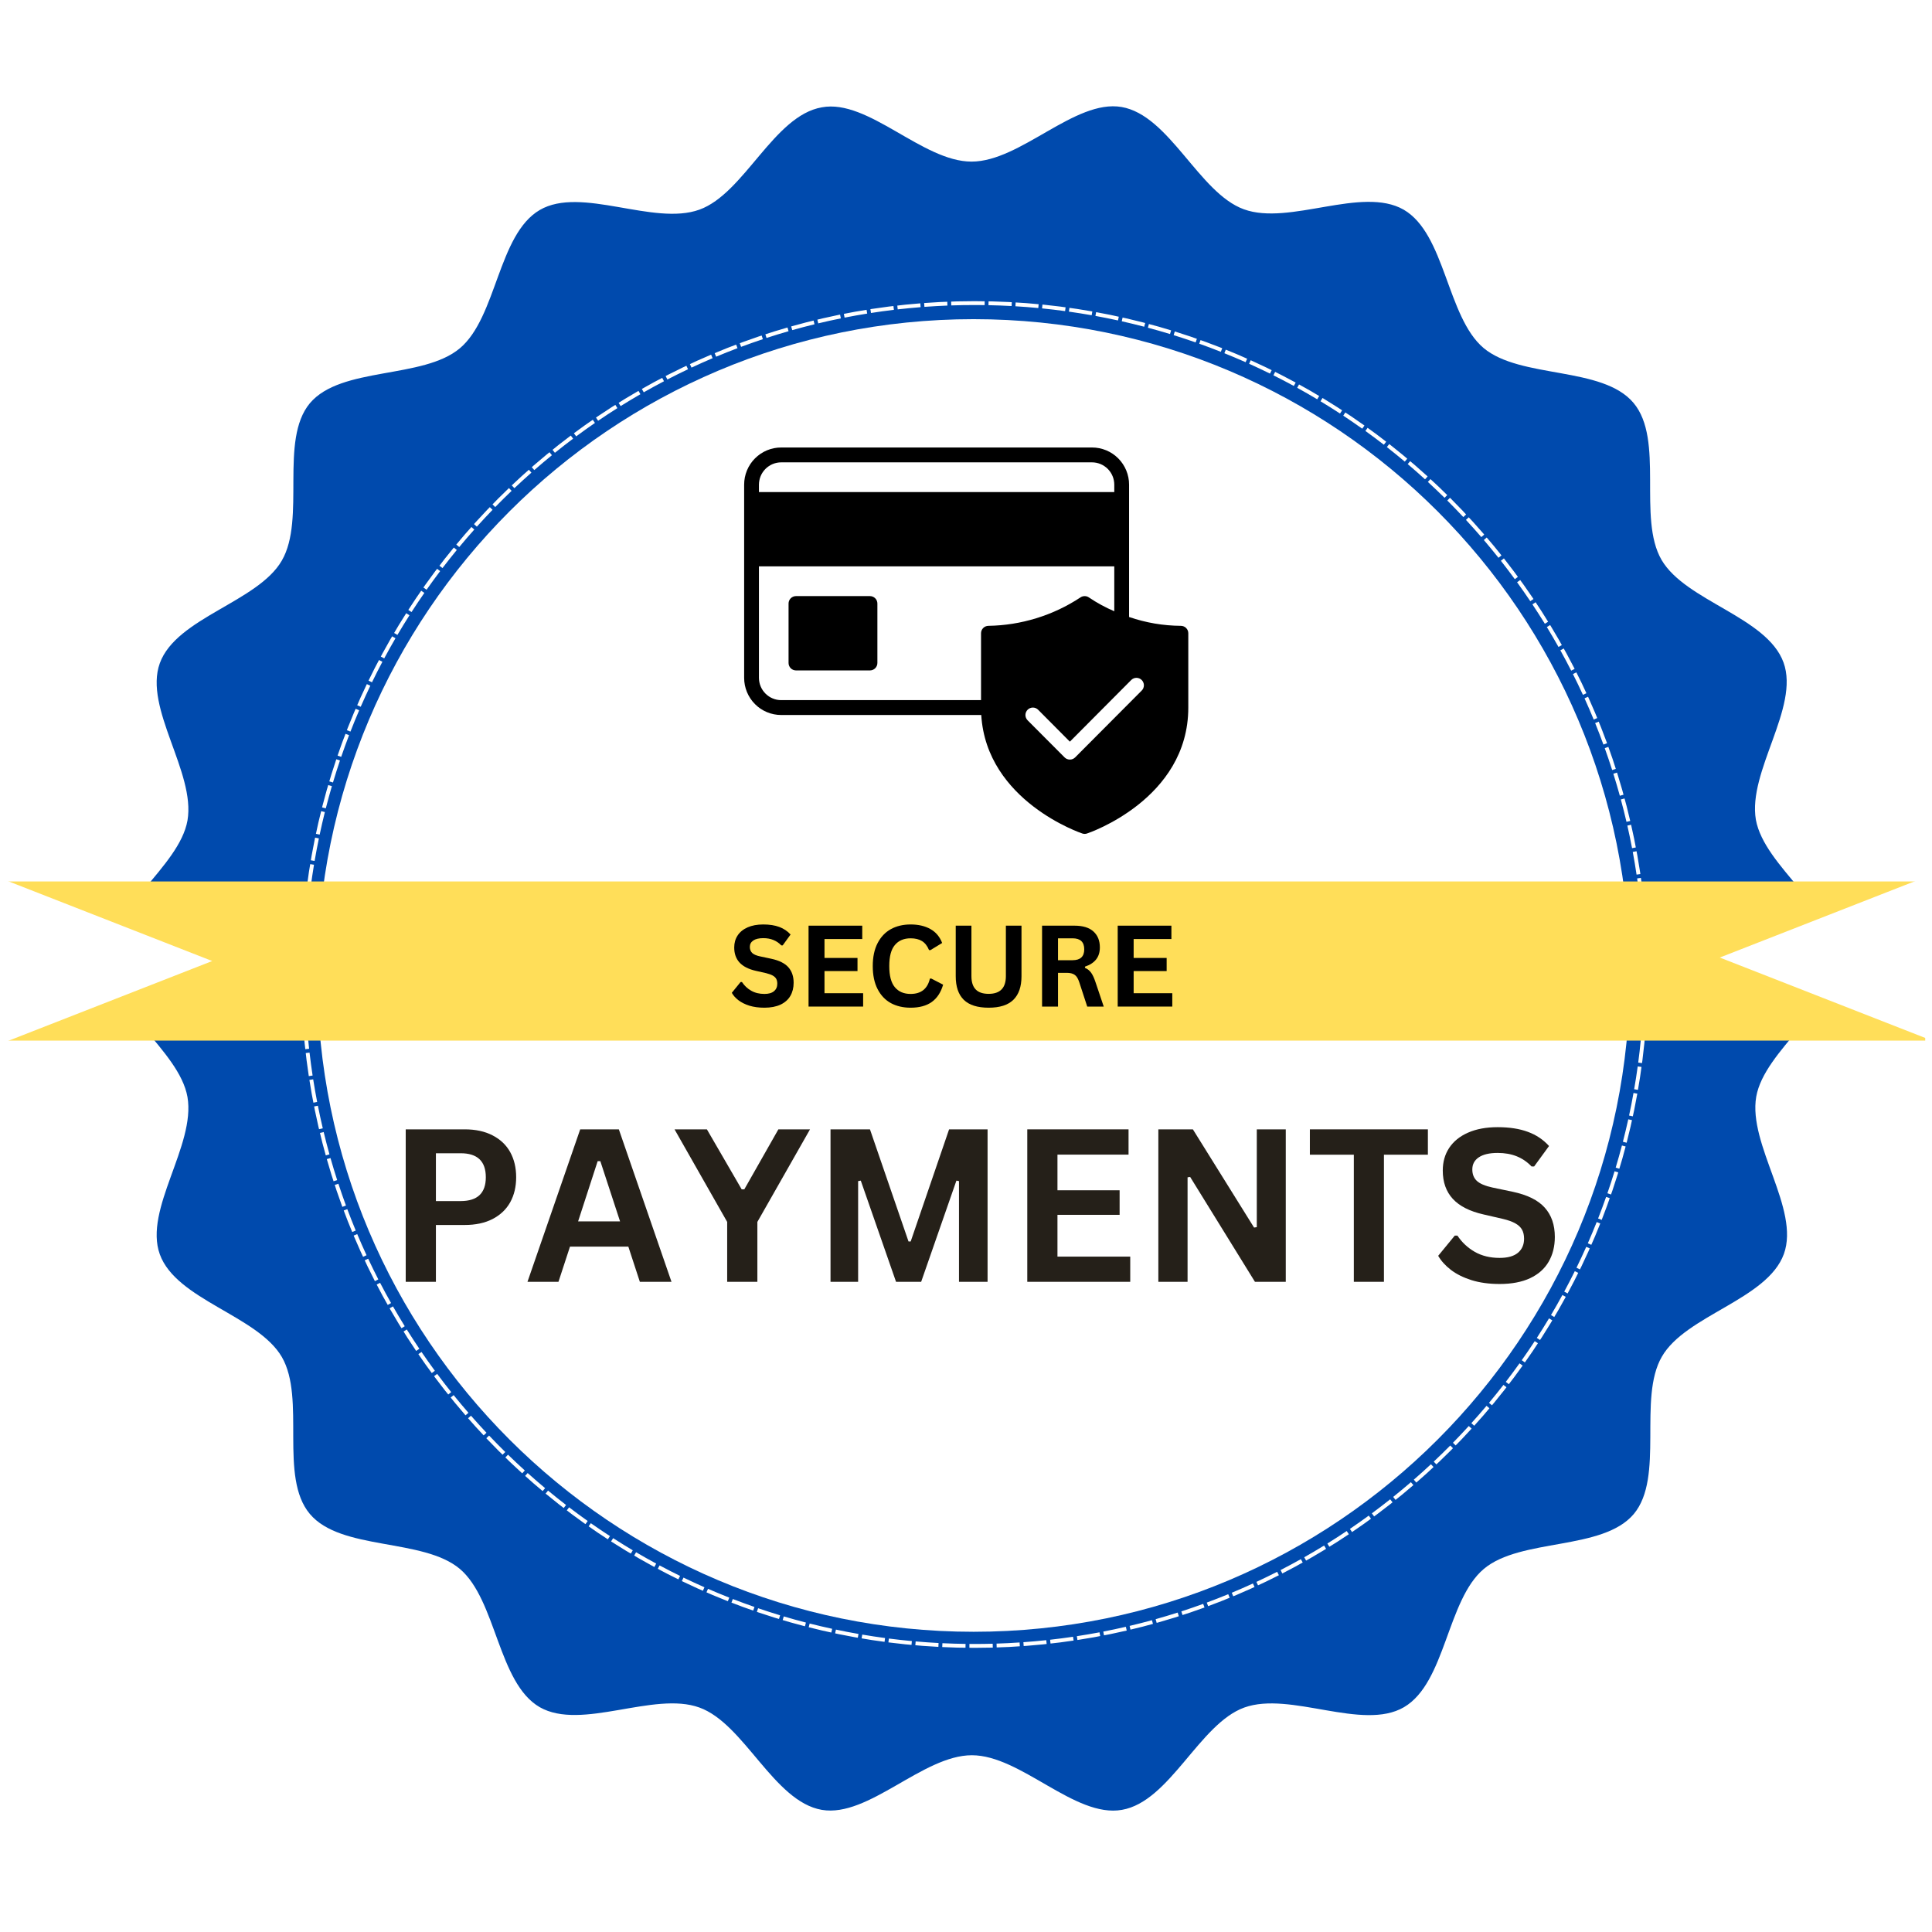
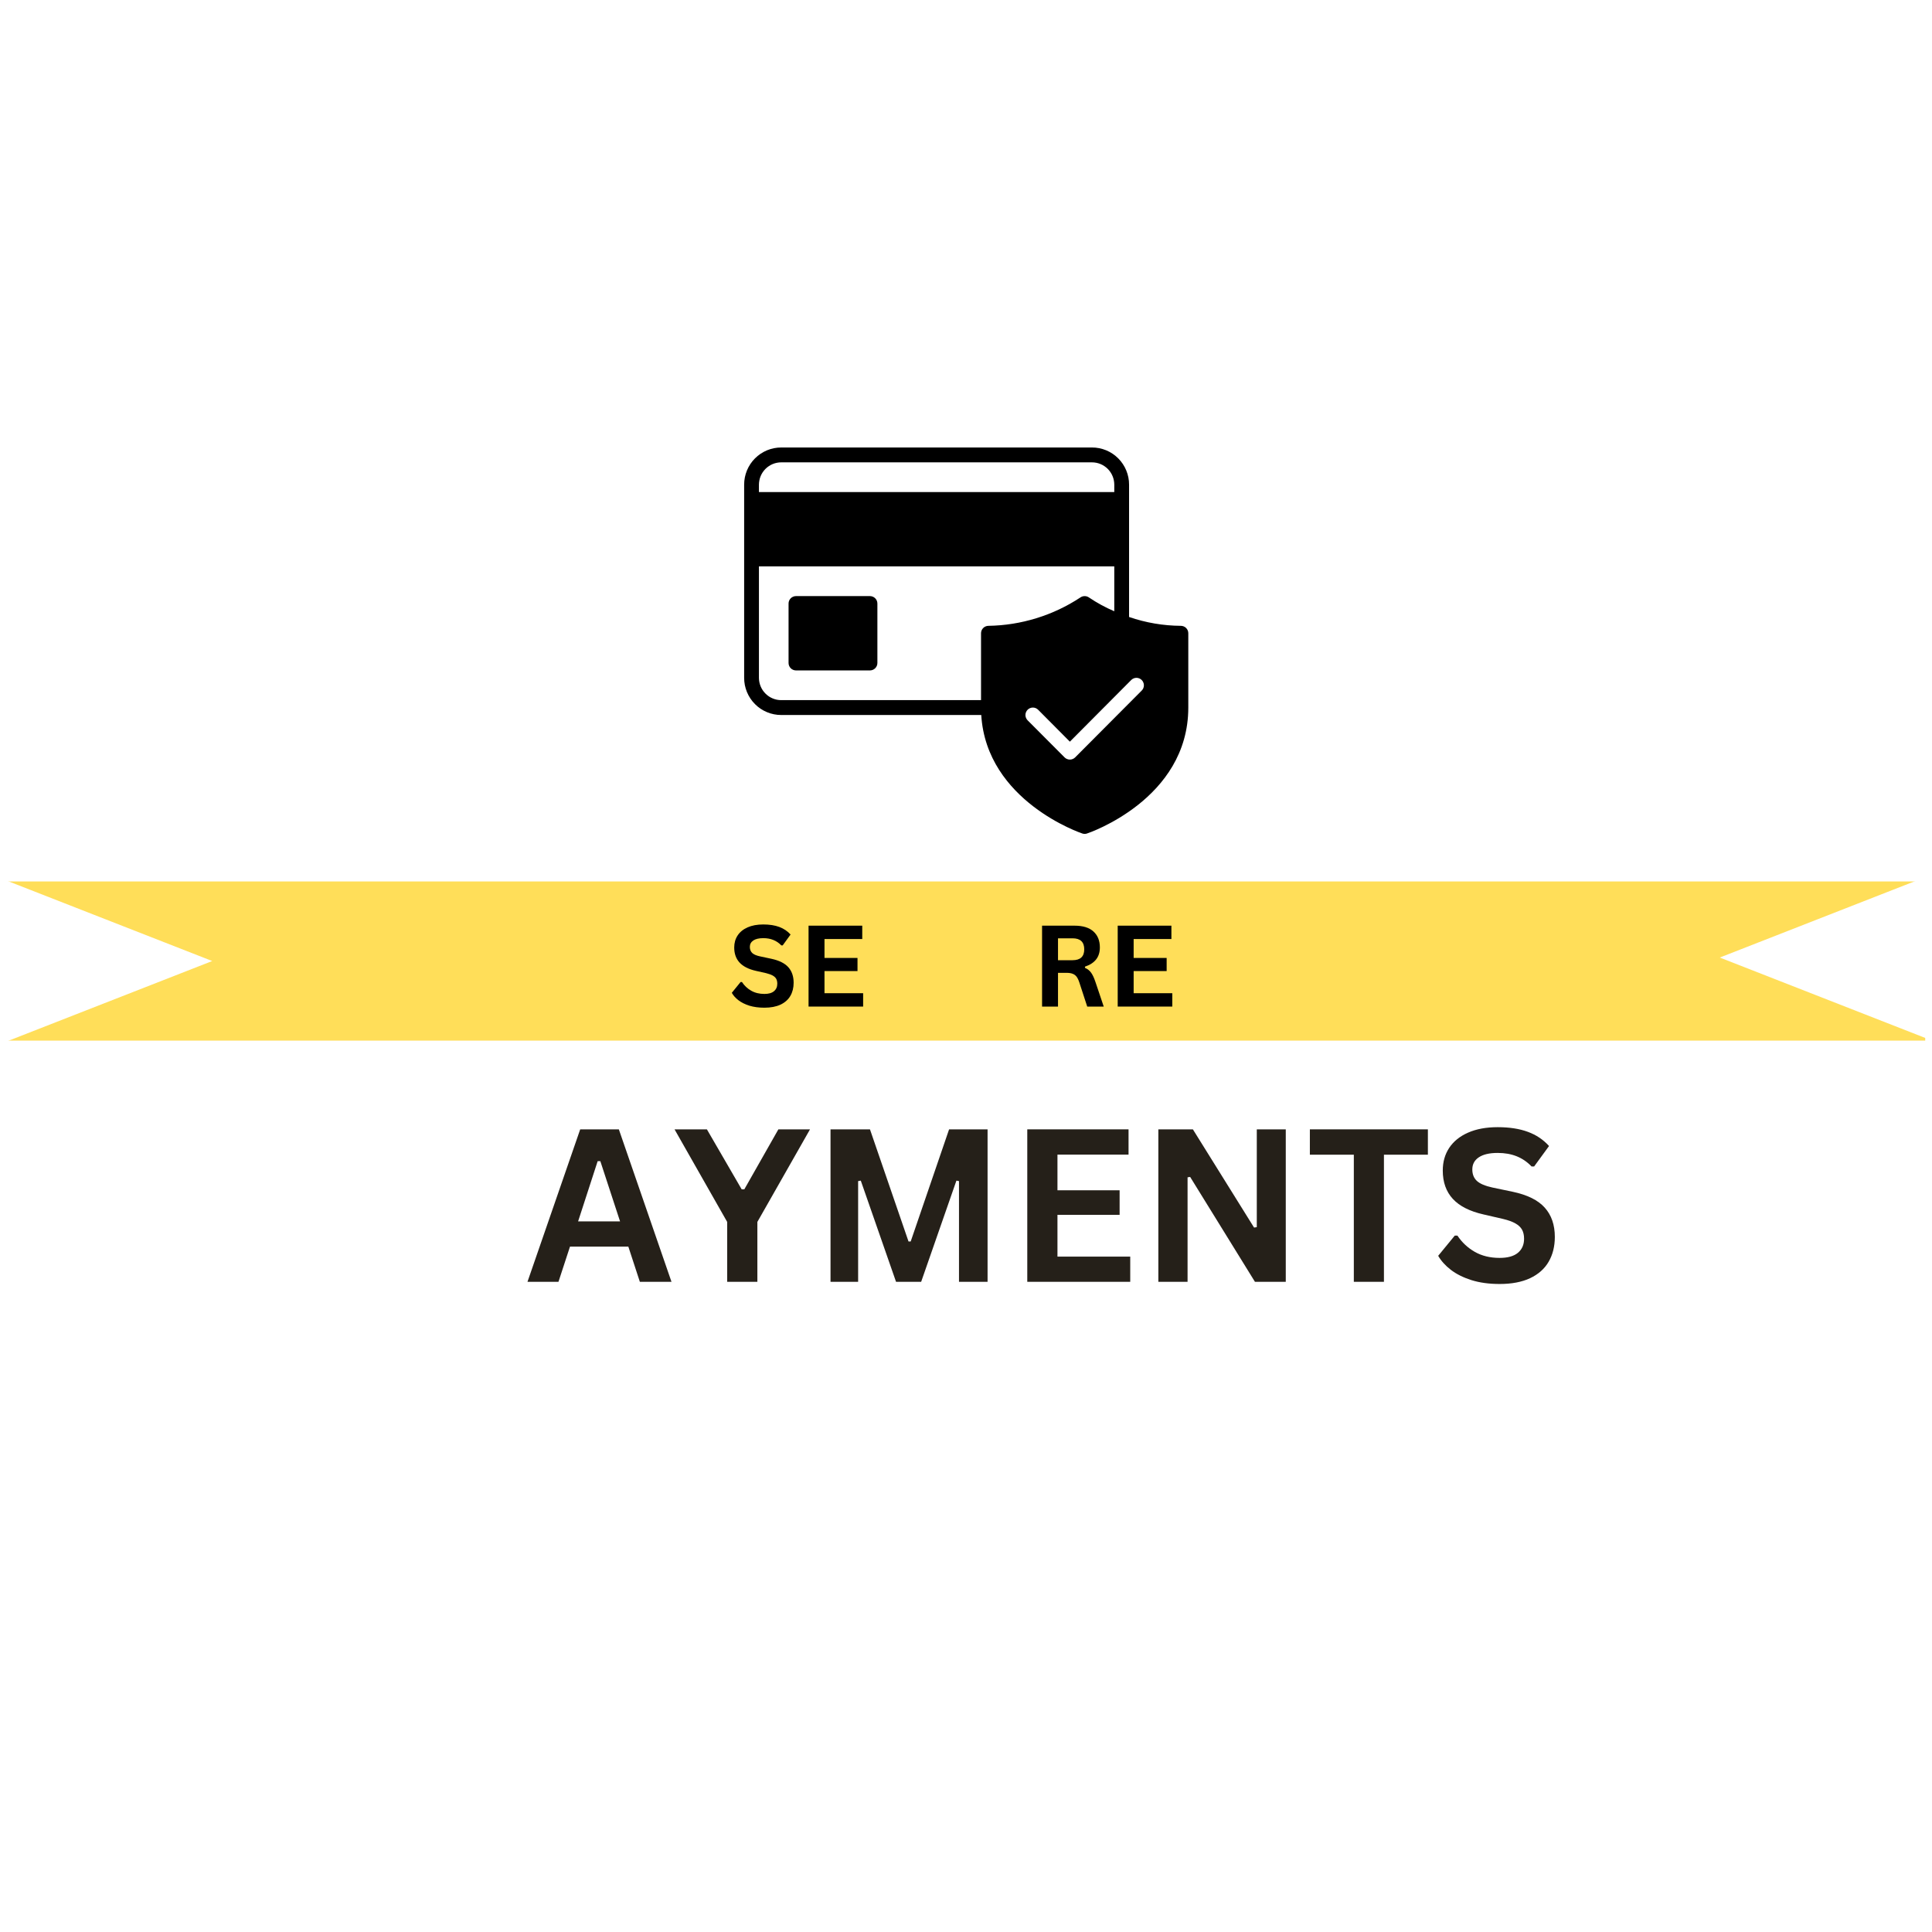
<svg xmlns="http://www.w3.org/2000/svg" version="1.2" preserveAspectRatio="xMidYMid meet" height="500" viewBox="0 0 375 375" zoomAndPan="magnify" width="500">
  <defs>
    <clipPath id="655157b557">
-       <path d="M 20.715 20 L 356.715 20 L 356.715 352 L 20.715 352 Z M 20.715 20" />
-     </clipPath>
+       </clipPath>
    <clipPath id="d925fa4143">
-       <path d="M 58.457 58.457 L 319.844 58.457 L 319.844 319.844 L 58.457 319.844 Z M 58.457 58.457" />
-     </clipPath>
+       </clipPath>
    <clipPath id="c6b0b1efab">
      <path d="M 189.148 58.457 C 116.969 58.457 58.457 116.969 58.457 189.148 C 58.457 261.328 116.969 319.844 189.148 319.844 C 261.328 319.844 319.844 261.328 319.844 189.148 C 319.844 116.969 261.328 58.457 189.148 58.457 Z M 189.148 58.457" />
    </clipPath>
    <clipPath id="3561f84568">
      <path d="M 61.582 61.949 L 316.359 61.949 L 316.359 316.727 L 61.582 316.727 Z M 61.582 61.949" />
    </clipPath>
    <clipPath id="d0a0573c05">
      <path d="M 188.969 61.949 C 118.613 61.949 61.582 118.984 61.582 189.34 C 61.582 259.695 118.613 316.727 188.969 316.727 C 259.324 316.727 316.359 259.695 316.359 189.34 C 316.359 118.984 259.324 61.949 188.969 61.949 Z M 188.969 61.949" />
    </clipPath>
    <clipPath id="b2e9d26dc3">
      <path d="M 1.535 171.094 L 373.684 171.094 L 373.684 201.977 L 1.535 201.977 Z M 1.535 171.094" />
    </clipPath>
    <clipPath id="d466de52f5">
      <path d="M 0 170.422 L 41.191 170.422 L 41.191 202.652 L 0 202.652 Z M 0 170.422" />
    </clipPath>
    <clipPath id="0a845f76f9">
      <path d="M 41.191 186.535 L 0 202.652 L 0 170.422 Z M 41.191 186.535" />
    </clipPath>
    <clipPath id="aa1245e3ad">
      <path d="M 333.809 169.746 L 375 169.746 L 375 201.977 L 333.809 201.977 Z M 333.809 169.746" />
    </clipPath>
    <clipPath id="ebf48b38d4">
      <path d="M 333.809 185.859 L 375 169.746 L 375 201.977 Z M 333.809 185.859" />
    </clipPath>
    <clipPath id="b414d38241">
      <path d="M 144.418 86.859 L 230.668 86.859 L 230.668 161.859 L 144.418 161.859 Z M 144.418 86.859" />
    </clipPath>
  </defs>
  <g id="530f654f08">
    <rect style="fill:#ffffff;fill-opacity:1;stroke:none;" height="375" y="0" width="375" x="0" />
    <rect style="fill:#ffffff;fill-opacity:1;stroke:none;" height="375" y="0" width="375" x="0" />
    <g clip-path="url(#655157b557)" clip-rule="nonzero">
      <path d="M 356.316 186.027 C 356.316 195.559 342.492 203.809 340.883 212.867 C 339.273 222.195 349.406 234.676 346.25 243.398 C 343.031 252.254 327.195 255.273 322.566 263.328 C 317.867 271.445 323.102 286.676 317.129 293.855 C 311.09 301.035 295.188 298.488 288.008 304.527 C 280.828 310.566 280.629 326.602 272.512 331.363 C 264.457 336.062 250.434 328.211 241.512 331.434 C 232.789 334.586 227.082 349.684 217.758 351.293 C 208.633 352.902 198.164 340.691 188.637 340.691 C 179.109 340.691 168.574 352.836 159.516 351.293 C 150.188 349.684 144.484 334.586 135.762 331.434 C 126.906 328.211 112.883 335.996 104.762 331.363 C 96.645 326.668 96.375 310.566 89.262 304.527 C 82.082 298.488 66.18 301.035 60.141 293.855 C 54.102 286.676 59.402 271.512 54.707 263.395 C 50.012 255.344 34.242 252.324 31.02 243.465 C 27.867 234.742 38 222.328 36.391 212.938 C 34.777 203.809 20.957 195.625 20.957 186.098 C 20.957 176.566 34.777 168.316 36.391 159.258 C 38 149.93 27.867 137.449 31.02 128.727 C 34.242 119.871 50.078 116.852 54.707 108.797 C 59.402 100.68 54.172 85.449 60.141 78.27 C 66.18 71.09 82.082 73.637 89.262 67.598 C 96.441 61.559 96.645 45.523 104.762 40.762 C 112.812 36.062 126.84 43.914 135.762 40.691 C 144.484 37.539 150.188 22.441 159.516 20.832 C 168.508 19.152 179.039 31.367 188.57 31.367 C 198.098 31.367 208.633 19.223 217.691 20.766 C 227.016 22.375 232.719 37.473 241.441 40.625 C 250.301 43.848 264.324 36.062 272.441 40.691 C 280.562 45.391 280.828 61.492 287.941 67.531 C 295.121 73.57 311.023 71.02 317.062 78.199 C 323.102 85.379 317.801 100.547 322.5 108.664 C 327.195 116.715 342.965 119.734 346.184 128.594 C 349.34 137.316 339.207 149.727 340.816 159.121 C 342.492 168.246 356.316 176.434 356.316 186.027 Z M 356.316 186.027" style="stroke:none;fill-rule:nonzero;fill:#004aad;fill-opacity:1;" />
    </g>
    <g clip-path="url(#d925fa4143)" clip-rule="nonzero">
      <g clip-path="url(#c6b0b1efab)" clip-rule="nonzero">
-         <path d="M 183.895 59.309 C 182.402 59.371 180.918 59.453 179.43 59.562 L 179.32 58.066 C 180.824 57.957 182.328 57.871 183.836 57.812 Z M 178.691 59.621 C 177.207 59.738 175.727 59.883 174.246 60.051 L 174.078 58.562 C 175.574 58.391 177.07 58.246 178.574 58.125 Z M 173.504 60.137 C 172.016 60.316 170.535 60.52 169.059 60.75 L 168.828 59.266 C 170.32 59.035 171.82 58.828 173.324 58.648 Z M 168.32 60.867 C 166.855 61.102 165.391 61.363 163.934 61.652 L 163.645 60.18 C 165.121 59.891 166.598 59.625 168.082 59.387 Z M 163.207 61.797 C 161.738 62.094 160.277 62.414 158.82 62.766 L 158.473 61.305 C 159.945 60.953 161.426 60.625 162.91 60.324 Z M 158.094 62.941 C 156.648 63.293 155.207 63.676 153.773 64.078 L 153.363 62.637 C 154.816 62.227 156.273 61.844 157.738 61.484 Z M 153.059 64.285 C 151.625 64.695 150.199 65.133 148.785 65.598 L 148.32 64.172 C 149.75 63.703 151.191 63.262 152.641 62.844 Z M 148.074 65.832 C 146.656 66.305 145.246 66.801 143.848 67.32 L 143.324 65.914 C 144.742 65.387 146.164 64.887 147.598 64.41 Z M 143.148 67.582 C 141.758 68.109 140.375 68.66 139.004 69.234 L 138.426 67.852 C 139.812 67.27 141.211 66.711 142.617 66.18 Z M 138.316 69.523 C 136.941 70.109 135.578 70.719 134.223 71.352 L 133.586 69.992 C 134.957 69.352 136.34 68.734 137.73 68.145 Z M 133.547 71.668 C 132.199 72.309 130.863 72.969 129.539 73.656 L 128.852 72.324 C 130.191 71.629 131.543 70.961 132.902 70.312 Z M 128.879 74 C 127.559 74.691 126.25 75.406 124.953 76.145 L 124.211 74.84 C 125.523 74.094 126.848 73.371 128.184 72.672 Z M 124.305 76.516 C 123.012 77.262 121.734 78.031 120.465 78.82 L 119.672 77.547 C 120.953 76.75 122.246 75.973 123.555 75.219 Z M 119.836 79.215 C 118.574 80.012 117.328 80.828 116.098 81.668 L 115.254 80.43 C 116.5 79.582 117.758 78.754 119.035 77.949 Z M 115.48 82.09 C 114.254 82.938 113.039 83.809 111.84 84.695 L 110.945 83.492 C 112.16 82.59 113.387 81.715 114.629 80.855 Z M 111.242 85.141 C 110.047 86.035 108.871 86.953 107.707 87.887 L 106.77 86.719 C 107.941 85.773 109.133 84.848 110.34 83.941 Z M 107.129 88.355 C 105.973 89.301 104.832 90.262 103.707 91.242 L 102.723 90.113 C 103.859 89.121 105.012 88.148 106.184 87.195 Z M 103.148 91.734 C 102.031 92.723 100.93 93.73 99.844 94.754 L 98.812 93.668 C 99.91 92.629 101.023 91.609 102.156 90.613 Z M 99.305 95.27 C 98.227 96.301 97.168 97.352 96.125 98.418 L 95.051 97.371 C 96.105 96.293 97.176 95.23 98.27 94.188 Z M 95.605 98.953 C 94.57 100.027 93.555 101.121 92.555 102.227 L 91.441 101.223 C 92.449 100.102 93.48 99 94.527 97.914 Z M 92.059 102.785 C 91.066 103.898 90.094 105.031 89.141 106.18 L 87.984 105.219 C 88.949 104.059 89.934 102.914 90.938 101.785 Z M 88.664 106.754 C 87.719 107.906 86.793 109.074 85.887 110.258 L 84.695 109.348 C 85.609 108.148 86.547 106.969 87.504 105.801 Z M 85.434 110.852 C 84.535 112.043 83.656 113.25 82.797 114.469 L 81.57 113.605 C 82.438 112.371 83.328 111.152 84.238 109.949 Z M 82.367 115.082 C 81.516 116.305 80.688 117.543 79.879 118.797 L 78.617 117.984 C 79.438 116.719 80.277 115.465 81.137 114.227 Z M 79.477 119.426 C 78.676 120.684 77.895 121.953 77.137 123.238 L 75.848 122.477 C 76.613 121.176 77.402 119.891 78.211 118.617 Z M 76.762 123.883 C 76.008 125.176 75.281 126.477 74.574 127.793 L 73.254 127.086 C 73.969 125.754 74.703 124.434 75.465 123.129 Z M 74.223 128.449 C 73.527 129.766 72.852 131.094 72.203 132.434 L 70.852 131.781 C 71.512 130.426 72.195 129.082 72.898 127.75 Z M 71.879 133.105 C 71.234 134.453 70.613 135.812 70.012 137.184 L 68.641 136.582 C 69.242 135.195 69.871 133.824 70.527 132.461 Z M 69.715 137.867 C 69.129 139.238 68.562 140.613 68.023 142 L 66.625 141.457 C 67.172 140.055 67.742 138.66 68.34 137.277 Z M 67.754 142.695 C 67.223 144.09 66.711 145.492 66.227 146.902 L 64.809 146.414 C 65.301 144.988 65.816 143.57 66.355 142.16 Z M 65.988 147.609 C 65.508 149.027 65.059 150.449 64.629 151.879 L 63.191 151.449 C 63.625 150.004 64.082 148.562 64.566 147.133 Z M 64.418 152.59 C 64 154.02 63.609 155.457 63.238 156.898 L 61.785 156.527 C 62.16 155.066 62.555 153.617 62.98 152.172 Z M 63.055 157.621 C 62.695 159.074 62.359 160.535 62.047 161.996 L 60.578 161.688 C 60.895 160.203 61.234 158.73 61.602 157.262 Z M 61.895 162.734 C 61.594 164.188 61.316 165.645 61.066 167.109 L 59.59 166.855 C 59.84 165.375 60.121 163.898 60.422 162.43 Z M 60.945 167.844 C 60.703 169.316 60.484 170.793 60.293 172.273 L 58.805 172.082 C 59 170.582 59.219 169.09 59.465 167.598 Z M 60.199 173.016 C 60.016 174.5 59.855 175.984 59.723 177.473 L 58.23 177.34 C 58.363 175.832 58.523 174.332 58.707 172.832 Z M 59.66 178.211 C 59.535 179.691 59.438 181.176 59.363 182.66 L 57.867 182.586 C 57.941 181.082 58.039 179.582 58.164 178.086 Z M 59.332 183.406 C 59.266 184.902 59.227 186.402 59.211 187.906 L 57.711 187.891 C 57.727 186.371 57.766 184.855 57.832 183.344 Z M 59.207 188.656 L 59.207 189.152 C 59.207 190.492 59.227 191.832 59.266 193.168 L 57.766 193.215 C 57.727 191.859 57.707 190.504 57.707 189.148 L 57.707 188.652 Z M 59.293 193.918 C 59.344 195.41 59.426 196.898 59.527 198.383 L 58.031 198.488 C 57.926 196.984 57.848 195.48 57.793 193.973 Z M 59.582 199.125 C 59.695 200.609 59.832 202.086 59.996 203.562 L 58.504 203.73 C 58.34 202.234 58.203 200.738 58.086 199.238 Z M 60.082 204.309 C 60.254 205.797 60.453 207.281 60.676 208.762 L 59.191 208.984 C 58.965 207.488 58.766 205.988 58.59 204.484 Z M 60.789 209.496 C 61.02 210.965 61.277 212.43 61.559 213.891 L 60.086 214.172 C 59.801 212.699 59.543 211.215 59.309 209.73 Z M 61.699 214.617 C 61.992 216.086 62.309 217.547 62.652 219.004 L 61.191 219.348 C 60.844 217.871 60.523 216.395 60.23 214.91 Z M 62.824 219.73 C 63.176 221.18 63.551 222.625 63.949 224.059 L 62.504 224.461 C 62.098 223.008 61.719 221.547 61.367 220.082 Z M 64.148 224.777 C 64.559 226.207 64.988 227.633 65.445 229.051 L 64.02 229.512 C 63.559 228.078 63.121 226.637 62.707 225.188 Z M 65.68 229.762 C 66.145 231.18 66.637 232.594 67.152 233.996 L 65.742 234.512 C 65.223 233.094 64.727 231.668 64.254 230.23 Z M 67.41 234.695 C 67.934 236.09 68.48 237.473 69.047 238.848 L 67.664 239.422 C 67.086 238.031 66.535 236.629 66.008 235.219 Z M 69.336 239.535 C 69.914 240.91 70.52 242.277 71.145 243.637 L 69.785 244.266 C 69.148 242.891 68.539 241.508 67.953 240.117 Z M 71.461 244.312 C 72.094 245.66 72.754 247 73.434 248.328 L 72.098 249.012 C 71.41 247.668 70.746 246.316 70.105 244.949 Z M 73.773 248.988 C 74.461 250.312 75.172 251.625 75.906 252.922 L 74.598 253.66 C 73.855 252.344 73.137 251.02 72.441 249.68 Z M 76.273 253.57 C 77.016 254.867 77.777 256.148 78.562 257.418 L 77.289 258.207 C 76.492 256.926 75.723 255.629 74.973 254.316 Z M 78.957 258.051 C 79.75 259.316 80.562 260.562 81.395 261.797 L 80.152 262.637 C 79.309 261.391 78.488 260.125 77.688 258.848 Z M 81.816 262.418 C 82.66 263.648 83.523 264.867 84.406 266.07 L 83.199 266.957 C 82.305 265.742 81.43 264.508 80.578 263.262 Z M 84.852 266.668 C 85.742 267.863 86.652 269.047 87.582 270.211 L 86.41 271.148 C 85.469 269.969 84.547 268.773 83.648 267.562 Z M 88.051 270.793 C 88.988 271.953 89.945 273.094 90.926 274.223 L 89.789 275.207 C 88.801 274.066 87.832 272.91 86.883 271.734 Z M 91.414 274.785 C 92.398 275.906 93.402 277.012 94.422 278.098 L 93.328 279.125 C 92.297 278.027 91.281 276.91 90.285 275.773 Z M 94.934 278.641 C 95.961 279.723 97.008 280.785 98.07 281.832 L 97.02 282.902 C 95.945 281.844 94.887 280.77 93.848 279.676 Z M 98.605 282.355 C 99.676 283.395 100.762 284.414 101.867 285.418 L 100.859 286.527 C 99.742 285.516 98.641 284.48 97.559 283.43 Z M 102.422 285.918 C 103.531 286.914 104.66 287.891 105.805 288.848 L 104.844 290 C 103.684 289.027 102.543 288.039 101.418 287.031 Z M 106.379 289.324 C 107.527 290.277 108.691 291.207 109.871 292.117 L 108.957 293.305 C 107.762 292.383 106.586 291.441 105.422 290.48 Z M 110.465 292.57 C 111.652 293.477 112.855 294.359 114.07 295.223 L 113.203 296.445 C 111.973 295.574 110.758 294.68 109.555 293.762 Z M 114.68 295.652 C 115.902 296.508 117.141 297.344 118.391 298.156 L 117.57 299.414 C 116.309 298.59 115.059 297.746 113.82 296.879 Z M 119.016 298.559 C 120.27 299.367 121.539 300.148 122.82 300.914 L 122.055 302.203 C 120.758 301.43 119.473 300.637 118.203 299.82 Z M 123.465 301.293 C 124.75 302.047 126.055 302.781 127.367 303.492 L 126.652 304.812 C 125.324 304.094 124.008 303.352 122.703 302.586 Z M 128.023 303.848 C 129.336 304.547 130.66 305.227 132 305.883 L 131.336 307.23 C 129.984 306.566 128.645 305.879 127.316 305.168 Z M 132.668 306.211 C 134.016 306.859 135.371 307.484 136.734 308.09 L 136.129 309.461 C 134.75 308.852 133.375 308.219 132.016 307.559 Z M 137.422 308.391 C 138.789 308.984 140.164 309.551 141.551 310.098 L 141 311.492 C 139.598 310.941 138.207 310.363 136.824 309.766 Z M 142.242 310.367 C 143.633 310.906 145.035 311.422 146.441 311.91 L 145.949 313.328 C 144.523 312.832 143.109 312.312 141.703 311.77 Z M 147.148 312.156 C 148.562 312.637 149.984 313.098 151.418 313.531 L 150.98 314.965 C 149.535 314.527 148.094 314.062 146.664 313.574 Z M 152.129 313.742 C 153.555 314.168 154.988 314.566 156.43 314.938 L 156.051 316.391 C 154.594 316.012 153.145 315.609 151.699 315.18 Z M 157.152 315.125 C 158.602 315.492 160.059 315.832 161.52 316.148 L 161.203 317.617 C 159.723 317.293 158.25 316.949 156.781 316.578 Z M 162.254 316.305 C 163.707 316.613 165.168 316.895 166.633 317.148 L 166.371 318.625 C 164.891 318.367 163.414 318.082 161.945 317.773 Z M 167.363 317.273 C 168.836 317.523 170.309 317.746 171.789 317.941 L 171.59 319.43 C 170.094 319.23 168.602 319.004 167.113 318.754 Z M 172.531 318.039 C 174.016 318.23 175.5 318.395 176.992 318.531 L 176.852 320.023 C 175.348 319.887 173.844 319.719 172.344 319.527 Z M 177.73 318.598 C 179.207 318.727 180.691 318.832 182.176 318.91 L 182.098 320.406 C 180.594 320.328 179.094 320.223 177.598 320.094 Z M 182.922 318.945 C 184.418 319.016 185.914 319.062 187.414 319.082 L 187.395 320.582 C 185.879 320.562 184.363 320.516 182.852 320.445 Z M 188.164 319.09 L 189.152 319.094 C 190.328 319.094 191.504 319.078 192.68 319.047 L 192.723 320.547 C 191.531 320.578 190.34 320.594 189.145 320.594 L 188.16 320.59 Z M 193.43 319.023 C 194.922 318.977 196.414 318.902 197.902 318.801 L 198 320.301 C 196.496 320.398 194.988 320.473 193.477 320.523 Z M 198.641 318.75 C 200.125 318.645 201.602 318.512 203.078 318.355 L 203.234 319.848 C 201.746 320.004 200.25 320.141 198.75 320.246 Z M 203.824 318.273 C 205.312 318.105 206.797 317.914 208.277 317.695 L 208.5 319.18 C 207 319.398 205.5 319.594 203.992 319.766 Z M 209.016 317.582 C 210.488 317.359 211.953 317.105 213.414 316.832 L 213.695 318.305 C 212.215 318.586 210.734 318.836 209.246 319.066 Z M 214.145 316.691 C 215.609 316.406 217.07 316.094 218.527 315.758 L 218.867 317.219 C 217.395 317.559 215.914 317.875 214.43 318.164 Z M 219.258 315.586 C 220.707 315.242 222.152 314.875 223.594 314.48 L 223.988 315.926 C 222.535 316.324 221.07 316.699 219.602 317.047 Z M 224.309 314.281 C 225.742 313.879 227.168 313.453 228.586 313 L 229.039 314.43 C 227.605 314.887 226.164 315.316 224.715 315.723 Z M 229.297 312.773 C 230.719 312.309 232.133 311.824 233.539 311.312 L 234.051 312.723 C 232.629 313.238 231.199 313.73 229.762 314.199 Z M 234.238 311.059 C 235.637 310.539 237.023 310 238.398 309.434 L 238.969 310.824 C 237.574 311.395 236.172 311.941 234.758 312.465 Z M 239.086 309.152 C 240.465 308.578 241.836 307.977 243.195 307.355 L 243.816 308.719 C 242.445 309.348 241.059 309.953 239.664 310.535 Z M 243.871 307.043 C 245.223 306.414 246.566 305.762 247.895 305.086 L 248.574 306.426 C 247.23 307.105 245.871 307.766 244.504 308.402 Z M 248.559 304.746 C 249.883 304.066 251.195 303.359 252.496 302.633 L 253.23 303.941 C 251.914 304.676 250.586 305.391 249.246 306.082 Z M 253.148 302.266 C 254.449 301.527 255.734 300.77 257.004 299.988 L 257.789 301.27 C 256.504 302.059 255.203 302.824 253.891 303.57 Z M 257.641 299.598 C 258.906 298.812 260.156 298.004 261.395 297.172 L 262.23 298.418 C 260.977 299.258 259.711 300.078 258.434 300.871 Z M 262.016 296.758 C 263.25 295.918 264.469 295.059 265.676 294.18 L 266.562 295.391 C 265.34 296.281 264.105 297.152 262.855 298 Z M 266.277 293.738 C 267.477 292.852 268.66 291.945 269.832 291.016 L 270.762 292.191 C 269.582 293.129 268.383 294.047 267.168 294.945 Z M 270.414 290.551 C 271.578 289.617 272.723 288.664 273.855 287.691 L 274.832 288.828 C 273.691 289.812 272.527 290.777 271.352 291.723 Z M 274.418 287.203 C 275.543 286.227 276.652 285.227 277.746 284.207 L 278.766 285.305 C 277.664 286.336 276.543 287.344 275.402 288.336 Z M 278.289 283.699 C 279.375 282.676 280.441 281.633 281.492 280.574 L 282.559 281.629 C 281.496 282.699 280.414 283.754 279.316 284.789 Z M 282.016 280.043 C 283.059 278.977 284.082 277.891 285.09 276.789 L 286.195 277.801 C 285.18 278.918 284.141 280.012 283.086 281.09 Z M 285.59 276.238 C 286.59 275.133 287.574 274.008 288.535 272.867 L 289.68 273.832 C 288.707 274.988 287.715 276.125 286.703 277.242 Z M 289.016 272.293 C 289.969 271.148 290.902 269.988 291.82 268.809 L 293.004 269.73 C 292.078 270.922 291.133 272.098 290.168 273.254 Z M 292.273 268.219 C 293.184 267.035 294.07 265.836 294.938 264.625 L 296.16 265.496 C 295.281 266.723 294.383 267.938 293.465 269.133 Z M 295.371 264.016 C 296.234 262.797 297.07 261.562 297.891 260.316 L 299.145 261.137 C 298.316 262.398 297.469 263.648 296.598 264.879 Z M 298.297 259.691 C 299.109 258.438 299.895 257.172 300.664 255.895 L 301.949 256.668 C 301.176 257.961 300.375 259.238 299.555 260.508 Z M 301.047 255.254 C 301.809 253.969 302.547 252.668 303.262 251.359 L 304.578 252.078 C 303.852 253.406 303.105 254.719 302.336 256.02 Z M 303.617 250.703 C 304.324 249.395 305.008 248.07 305.668 246.734 L 307.012 247.402 C 306.344 248.75 305.652 250.09 304.938 251.414 Z M 305.996 246.066 C 306.652 244.723 307.285 243.371 307.891 242.008 L 309.262 242.617 C 308.645 244 308.008 245.367 307.344 246.727 Z M 308.195 241.324 C 308.793 239.957 309.367 238.586 309.918 237.199 L 311.312 237.754 C 310.754 239.156 310.172 240.547 309.566 241.926 Z M 310.191 236.508 C 310.738 235.117 311.258 233.723 311.75 232.316 L 313.168 232.812 C 312.664 234.234 312.141 235.648 311.59 237.055 Z M 311.996 231.609 C 312.484 230.195 312.949 228.773 313.387 227.344 L 314.824 227.785 C 314.379 229.23 313.91 230.672 313.414 232.102 Z M 313.605 226.637 C 314.031 225.211 314.438 223.777 314.816 222.34 L 316.266 222.723 C 315.883 224.176 315.473 225.625 315.039 227.066 Z M 315.004 221.617 C 315.375 220.172 315.723 218.715 316.047 217.258 L 317.508 217.578 C 317.184 219.059 316.832 220.527 316.457 221.992 Z M 316.203 216.523 C 316.516 215.07 316.805 213.609 317.062 212.145 L 318.543 212.406 C 318.277 213.891 317.988 215.367 317.672 216.84 Z M 317.191 211.414 C 317.445 209.945 317.676 208.469 317.879 206.992 L 319.363 207.195 C 319.16 208.691 318.926 210.184 318.672 211.668 Z M 317.977 206.25 C 318.172 204.766 318.344 203.277 318.484 201.785 L 319.98 201.93 C 319.832 203.441 319.66 204.945 319.465 206.445 Z M 318.555 201.051 C 318.688 199.57 318.797 198.09 318.883 196.609 L 320.379 196.691 C 320.293 198.191 320.184 199.691 320.051 201.184 Z M 318.922 195.863 C 319 194.371 319.047 192.871 319.074 191.375 L 320.574 191.398 C 320.547 192.914 320.496 194.43 320.422 195.941 Z M 319.086 190.625 L 319.094 189.145 C 319.094 188.133 319.082 187.121 319.059 186.105 L 320.559 186.07 C 320.582 187.098 320.594 188.125 320.594 189.152 L 320.586 190.637 Z M 319.039 185.355 C 318.996 183.863 318.926 182.371 318.832 180.883 L 320.332 180.789 C 320.426 182.293 320.496 183.801 320.539 185.312 Z M 318.785 180.141 C 318.684 178.66 318.559 177.184 318.406 175.707 L 319.898 175.555 C 320.051 177.047 320.18 178.539 320.281 180.035 Z M 318.328 174.961 C 318.164 173.469 317.977 171.984 317.766 170.5 L 319.25 170.289 C 319.465 171.789 319.656 173.293 319.816 174.801 Z M 317.656 169.762 C 317.438 168.289 317.191 166.82 316.918 165.359 L 318.395 165.086 C 318.668 166.566 318.918 168.051 319.141 169.539 Z M 316.781 164.629 C 316.504 163.164 316.199 161.703 315.867 160.246 L 317.328 159.914 C 317.664 161.387 317.973 162.863 318.258 164.348 Z M 315.699 159.516 C 315.359 158.062 314.996 156.617 314.605 155.176 L 316.055 154.781 C 316.449 156.242 316.816 157.707 317.16 159.176 Z M 314.41 154.457 C 314.016 153.023 313.594 151.598 313.148 150.18 L 314.578 149.73 C 315.031 151.164 315.457 152.605 315.855 154.055 Z M 312.922 149.465 C 312.465 148.039 311.984 146.625 311.48 145.219 L 312.891 144.711 C 313.402 146.133 313.887 147.566 314.352 149.008 Z M 311.223 144.516 C 310.715 143.117 310.176 141.727 309.617 140.348 L 311.008 139.785 C 311.574 141.18 312.117 142.586 312.633 144 Z M 309.336 139.66 C 308.766 138.277 308.176 136.91 307.559 135.547 L 308.922 134.93 C 309.547 136.305 310.148 137.691 310.723 139.086 Z M 307.246 134.867 C 306.625 133.512 305.977 132.168 305.305 130.836 L 306.645 130.164 C 307.324 131.512 307.98 132.871 308.609 134.242 Z M 304.969 130.172 C 304.293 128.844 303.594 127.531 302.867 126.227 L 304.18 125.5 C 304.91 126.816 305.621 128.148 306.305 129.492 Z M 302.504 125.574 C 301.773 124.273 301.02 122.984 300.242 121.707 L 301.523 120.93 C 302.309 122.219 303.074 123.523 303.812 124.84 Z M 299.855 121.07 C 299.07 119.805 298.27 118.547 297.441 117.305 L 298.691 116.477 C 299.527 117.73 300.34 119 301.129 120.285 Z M 297.027 116.688 C 296.195 115.449 295.34 114.227 294.465 113.016 L 295.68 112.137 C 296.566 113.359 297.43 114.598 298.273 115.852 Z M 294.023 112.414 C 293.145 111.211 292.242 110.023 291.32 108.848 L 292.496 107.922 C 293.43 109.105 294.344 110.309 295.234 111.527 Z M 290.855 108.266 C 289.926 107.098 288.977 105.945 288.008 104.812 L 289.148 103.84 C 290.129 104.984 291.09 106.148 292.031 107.332 Z M 287.523 104.246 C 286.547 103.117 285.555 102.004 284.539 100.91 L 285.641 99.891 C 286.664 101 287.672 102.125 288.656 103.266 Z M 284.031 100.363 C 283.012 99.273 281.973 98.203 280.918 97.148 L 281.977 96.09 C 283.047 97.152 284.094 98.238 285.125 99.34 Z M 280.387 96.625 C 279.324 95.578 278.246 94.547 277.148 93.539 L 278.164 92.434 C 279.273 93.457 280.367 94.496 281.441 95.559 Z M 276.598 93.035 C 275.496 92.031 274.375 91.043 273.238 90.078 L 274.207 88.934 C 275.359 89.91 276.492 90.91 277.609 91.926 Z M 272.668 89.598 C 271.523 88.637 270.367 87.699 269.191 86.777 L 270.117 85.598 C 271.305 86.527 272.477 87.477 273.633 88.449 Z M 268.605 86.32 C 267.426 85.406 266.23 84.516 265.02 83.645 L 265.895 82.426 C 267.121 83.309 268.328 84.211 269.523 85.133 Z M 264.41 83.207 C 263.195 82.344 261.965 81.5 260.723 80.676 L 261.547 79.426 C 262.809 80.258 264.051 81.109 265.281 81.984 Z M 260.098 80.266 C 258.848 79.453 257.586 78.656 256.312 77.887 L 257.09 76.602 C 258.379 77.383 259.656 78.188 260.918 79.012 Z M 255.672 77.5 C 254.391 76.734 253.094 75.992 251.785 75.27 L 252.512 73.957 C 253.832 74.688 255.145 75.438 256.441 76.215 Z M 251.129 74.914 C 249.82 74.199 248.504 73.512 247.172 72.848 L 247.84 71.504 C 249.188 72.18 250.523 72.875 251.848 73.594 Z M 246.504 72.516 C 245.164 71.855 243.812 71.219 242.453 70.605 L 243.07 69.238 C 244.445 69.859 245.812 70.504 247.168 71.172 Z M 241.77 70.301 C 240.406 69.695 239.031 69.117 237.648 68.559 L 238.211 67.168 C 239.609 67.73 241 68.32 242.379 68.93 Z M 236.961 68.285 C 235.574 67.734 234.18 67.211 232.773 66.711 L 233.277 65.297 C 234.699 65.805 236.109 66.332 237.512 66.887 Z M 232.07 66.461 C 230.656 65.969 229.234 65.496 227.805 65.051 L 228.254 63.621 C 229.699 64.07 231.137 64.547 232.566 65.047 Z M 227.098 64.836 C 225.676 64.402 224.246 63.992 222.809 63.609 L 223.199 62.16 C 224.652 62.547 226.098 62.961 227.535 63.398 Z M 222.09 63.418 C 220.645 63.039 219.191 62.688 217.734 62.359 L 218.062 60.895 C 219.535 61.227 221.004 61.582 222.469 61.965 Z M 217 62.199 C 215.547 61.879 214.086 61.586 212.621 61.32 L 212.891 59.844 C 214.371 60.113 215.852 60.41 217.32 60.73 Z M 211.891 61.188 C 210.422 60.93 208.949 60.695 207.473 60.488 L 207.684 59.004 C 209.176 59.215 210.668 59.449 212.148 59.711 Z M 206.734 60.387 C 205.25 60.184 203.758 60.008 202.266 59.859 L 202.414 58.367 C 203.926 58.52 205.434 58.695 206.934 58.898 Z M 201.531 59.789 C 200.055 59.648 198.574 59.535 197.094 59.445 L 197.184 57.949 C 198.684 58.039 200.18 58.152 201.672 58.293 Z M 196.348 59.402 C 194.855 59.32 193.363 59.266 191.863 59.234 L 191.895 57.734 C 193.41 57.766 194.922 57.82 196.43 57.902 Z M 191.117 59.219 L 189.145 59.207 C 187.641 59.207 186.141 59.23 184.641 59.281 L 184.59 57.785 C 186.109 57.73 187.629 57.707 189.156 57.707 L 191.129 57.719 Z M 191.117 59.219" style="stroke:none;fill-rule:nonzero;fill:#ffffff;fill-opacity:1;" />
+         <path d="M 183.895 59.309 C 182.402 59.371 180.918 59.453 179.43 59.562 L 179.32 58.066 C 180.824 57.957 182.328 57.871 183.836 57.812 Z M 178.691 59.621 C 177.207 59.738 175.727 59.883 174.246 60.051 L 174.078 58.562 C 175.574 58.391 177.07 58.246 178.574 58.125 Z M 173.504 60.137 C 172.016 60.316 170.535 60.52 169.059 60.75 L 168.828 59.266 C 170.32 59.035 171.82 58.828 173.324 58.648 Z M 168.32 60.867 C 166.855 61.102 165.391 61.363 163.934 61.652 L 163.645 60.18 C 165.121 59.891 166.598 59.625 168.082 59.387 Z M 163.207 61.797 C 161.738 62.094 160.277 62.414 158.82 62.766 L 158.473 61.305 C 159.945 60.953 161.426 60.625 162.91 60.324 Z M 158.094 62.941 C 156.648 63.293 155.207 63.676 153.773 64.078 L 153.363 62.637 C 154.816 62.227 156.273 61.844 157.738 61.484 Z M 153.059 64.285 C 151.625 64.695 150.199 65.133 148.785 65.598 L 148.32 64.172 C 149.75 63.703 151.191 63.262 152.641 62.844 Z M 148.074 65.832 C 146.656 66.305 145.246 66.801 143.848 67.32 L 143.324 65.914 C 144.742 65.387 146.164 64.887 147.598 64.41 Z M 143.148 67.582 C 141.758 68.109 140.375 68.66 139.004 69.234 L 138.426 67.852 C 139.812 67.27 141.211 66.711 142.617 66.18 Z M 138.316 69.523 C 136.941 70.109 135.578 70.719 134.223 71.352 L 133.586 69.992 C 134.957 69.352 136.34 68.734 137.73 68.145 Z M 133.547 71.668 C 132.199 72.309 130.863 72.969 129.539 73.656 L 128.852 72.324 C 130.191 71.629 131.543 70.961 132.902 70.312 Z M 128.879 74 C 127.559 74.691 126.25 75.406 124.953 76.145 L 124.211 74.84 C 125.523 74.094 126.848 73.371 128.184 72.672 Z M 124.305 76.516 C 123.012 77.262 121.734 78.031 120.465 78.82 L 119.672 77.547 C 120.953 76.75 122.246 75.973 123.555 75.219 Z M 119.836 79.215 C 118.574 80.012 117.328 80.828 116.098 81.668 L 115.254 80.43 C 116.5 79.582 117.758 78.754 119.035 77.949 Z M 115.48 82.09 C 114.254 82.938 113.039 83.809 111.84 84.695 L 110.945 83.492 C 112.16 82.59 113.387 81.715 114.629 80.855 Z M 111.242 85.141 C 110.047 86.035 108.871 86.953 107.707 87.887 L 106.77 86.719 C 107.941 85.773 109.133 84.848 110.34 83.941 Z M 107.129 88.355 C 105.973 89.301 104.832 90.262 103.707 91.242 L 102.723 90.113 C 103.859 89.121 105.012 88.148 106.184 87.195 Z M 103.148 91.734 C 102.031 92.723 100.93 93.73 99.844 94.754 L 98.812 93.668 C 99.91 92.629 101.023 91.609 102.156 90.613 Z M 99.305 95.27 C 98.227 96.301 97.168 97.352 96.125 98.418 L 95.051 97.371 C 96.105 96.293 97.176 95.23 98.27 94.188 Z M 95.605 98.953 C 94.57 100.027 93.555 101.121 92.555 102.227 L 91.441 101.223 C 92.449 100.102 93.48 99 94.527 97.914 Z M 92.059 102.785 C 91.066 103.898 90.094 105.031 89.141 106.18 L 87.984 105.219 C 88.949 104.059 89.934 102.914 90.938 101.785 Z M 88.664 106.754 C 87.719 107.906 86.793 109.074 85.887 110.258 L 84.695 109.348 C 85.609 108.148 86.547 106.969 87.504 105.801 Z M 85.434 110.852 C 84.535 112.043 83.656 113.25 82.797 114.469 L 81.57 113.605 C 82.438 112.371 83.328 111.152 84.238 109.949 Z M 82.367 115.082 C 81.516 116.305 80.688 117.543 79.879 118.797 L 78.617 117.984 C 79.438 116.719 80.277 115.465 81.137 114.227 Z M 79.477 119.426 C 78.676 120.684 77.895 121.953 77.137 123.238 L 75.848 122.477 C 76.613 121.176 77.402 119.891 78.211 118.617 Z M 76.762 123.883 C 76.008 125.176 75.281 126.477 74.574 127.793 L 73.254 127.086 C 73.969 125.754 74.703 124.434 75.465 123.129 Z M 74.223 128.449 C 73.527 129.766 72.852 131.094 72.203 132.434 L 70.852 131.781 C 71.512 130.426 72.195 129.082 72.898 127.75 Z M 71.879 133.105 C 71.234 134.453 70.613 135.812 70.012 137.184 L 68.641 136.582 C 69.242 135.195 69.871 133.824 70.527 132.461 Z M 69.715 137.867 C 69.129 139.238 68.562 140.613 68.023 142 L 66.625 141.457 C 67.172 140.055 67.742 138.66 68.34 137.277 Z M 67.754 142.695 C 67.223 144.09 66.711 145.492 66.227 146.902 L 64.809 146.414 C 65.301 144.988 65.816 143.57 66.355 142.16 Z M 65.988 147.609 C 65.508 149.027 65.059 150.449 64.629 151.879 L 63.191 151.449 C 63.625 150.004 64.082 148.562 64.566 147.133 Z M 64.418 152.59 C 64 154.02 63.609 155.457 63.238 156.898 L 61.785 156.527 C 62.16 155.066 62.555 153.617 62.98 152.172 Z M 63.055 157.621 C 62.695 159.074 62.359 160.535 62.047 161.996 L 60.578 161.688 C 60.895 160.203 61.234 158.73 61.602 157.262 Z M 61.895 162.734 C 61.594 164.188 61.316 165.645 61.066 167.109 L 59.59 166.855 C 59.84 165.375 60.121 163.898 60.422 162.43 Z M 60.945 167.844 C 60.703 169.316 60.484 170.793 60.293 172.273 L 58.805 172.082 C 59 170.582 59.219 169.09 59.465 167.598 Z M 60.199 173.016 C 60.016 174.5 59.855 175.984 59.723 177.473 L 58.23 177.34 C 58.363 175.832 58.523 174.332 58.707 172.832 Z M 59.66 178.211 C 59.535 179.691 59.438 181.176 59.363 182.66 L 57.867 182.586 C 57.941 181.082 58.039 179.582 58.164 178.086 Z M 59.332 183.406 C 59.266 184.902 59.227 186.402 59.211 187.906 L 57.711 187.891 C 57.727 186.371 57.766 184.855 57.832 183.344 Z M 59.207 188.656 L 59.207 189.152 C 59.207 190.492 59.227 191.832 59.266 193.168 L 57.766 193.215 C 57.727 191.859 57.707 190.504 57.707 189.148 L 57.707 188.652 Z M 59.293 193.918 C 59.344 195.41 59.426 196.898 59.527 198.383 L 58.031 198.488 C 57.926 196.984 57.848 195.48 57.793 193.973 Z M 59.582 199.125 C 59.695 200.609 59.832 202.086 59.996 203.562 L 58.504 203.73 C 58.34 202.234 58.203 200.738 58.086 199.238 Z M 60.082 204.309 C 60.254 205.797 60.453 207.281 60.676 208.762 L 59.191 208.984 C 58.965 207.488 58.766 205.988 58.59 204.484 Z M 60.789 209.496 C 61.02 210.965 61.277 212.43 61.559 213.891 L 60.086 214.172 C 59.801 212.699 59.543 211.215 59.309 209.73 Z M 61.699 214.617 C 61.992 216.086 62.309 217.547 62.652 219.004 L 61.191 219.348 C 60.844 217.871 60.523 216.395 60.23 214.91 Z M 62.824 219.73 C 63.176 221.18 63.551 222.625 63.949 224.059 L 62.504 224.461 C 62.098 223.008 61.719 221.547 61.367 220.082 Z M 64.148 224.777 C 64.559 226.207 64.988 227.633 65.445 229.051 L 64.02 229.512 C 63.559 228.078 63.121 226.637 62.707 225.188 Z M 65.68 229.762 C 66.145 231.18 66.637 232.594 67.152 233.996 L 65.742 234.512 C 65.223 233.094 64.727 231.668 64.254 230.23 Z M 67.41 234.695 C 67.934 236.09 68.48 237.473 69.047 238.848 L 67.664 239.422 C 67.086 238.031 66.535 236.629 66.008 235.219 Z M 69.336 239.535 C 69.914 240.91 70.52 242.277 71.145 243.637 L 69.785 244.266 C 69.148 242.891 68.539 241.508 67.953 240.117 Z M 71.461 244.312 C 72.094 245.66 72.754 247 73.434 248.328 L 72.098 249.012 C 71.41 247.668 70.746 246.316 70.105 244.949 Z M 73.773 248.988 C 74.461 250.312 75.172 251.625 75.906 252.922 L 74.598 253.66 C 73.855 252.344 73.137 251.02 72.441 249.68 Z M 76.273 253.57 C 77.016 254.867 77.777 256.148 78.562 257.418 L 77.289 258.207 C 76.492 256.926 75.723 255.629 74.973 254.316 Z M 78.957 258.051 C 79.75 259.316 80.562 260.562 81.395 261.797 L 80.152 262.637 C 79.309 261.391 78.488 260.125 77.688 258.848 Z M 81.816 262.418 C 82.66 263.648 83.523 264.867 84.406 266.07 L 83.199 266.957 C 82.305 265.742 81.43 264.508 80.578 263.262 Z M 84.852 266.668 C 85.742 267.863 86.652 269.047 87.582 270.211 L 86.41 271.148 C 85.469 269.969 84.547 268.773 83.648 267.562 Z M 88.051 270.793 C 88.988 271.953 89.945 273.094 90.926 274.223 L 89.789 275.207 C 88.801 274.066 87.832 272.91 86.883 271.734 Z M 91.414 274.785 C 92.398 275.906 93.402 277.012 94.422 278.098 L 93.328 279.125 C 92.297 278.027 91.281 276.91 90.285 275.773 Z M 94.934 278.641 C 95.961 279.723 97.008 280.785 98.07 281.832 L 97.02 282.902 C 95.945 281.844 94.887 280.77 93.848 279.676 Z M 98.605 282.355 C 99.676 283.395 100.762 284.414 101.867 285.418 L 100.859 286.527 C 99.742 285.516 98.641 284.48 97.559 283.43 Z M 102.422 285.918 C 103.531 286.914 104.66 287.891 105.805 288.848 L 104.844 290 C 103.684 289.027 102.543 288.039 101.418 287.031 Z M 106.379 289.324 C 107.527 290.277 108.691 291.207 109.871 292.117 L 108.957 293.305 C 107.762 292.383 106.586 291.441 105.422 290.48 Z M 110.465 292.57 C 111.652 293.477 112.855 294.359 114.07 295.223 L 113.203 296.445 C 111.973 295.574 110.758 294.68 109.555 293.762 Z M 114.68 295.652 C 115.902 296.508 117.141 297.344 118.391 298.156 L 117.57 299.414 C 116.309 298.59 115.059 297.746 113.82 296.879 Z M 119.016 298.559 C 120.27 299.367 121.539 300.148 122.82 300.914 L 122.055 302.203 C 120.758 301.43 119.473 300.637 118.203 299.82 Z M 123.465 301.293 C 124.75 302.047 126.055 302.781 127.367 303.492 L 126.652 304.812 C 125.324 304.094 124.008 303.352 122.703 302.586 Z M 128.023 303.848 C 129.336 304.547 130.66 305.227 132 305.883 L 131.336 307.23 C 129.984 306.566 128.645 305.879 127.316 305.168 Z M 132.668 306.211 C 134.016 306.859 135.371 307.484 136.734 308.09 L 136.129 309.461 C 134.75 308.852 133.375 308.219 132.016 307.559 Z M 137.422 308.391 C 138.789 308.984 140.164 309.551 141.551 310.098 L 141 311.492 C 139.598 310.941 138.207 310.363 136.824 309.766 Z M 142.242 310.367 C 143.633 310.906 145.035 311.422 146.441 311.91 L 145.949 313.328 C 144.523 312.832 143.109 312.312 141.703 311.77 Z M 147.148 312.156 C 148.562 312.637 149.984 313.098 151.418 313.531 L 150.98 314.965 C 149.535 314.527 148.094 314.062 146.664 313.574 Z M 152.129 313.742 C 153.555 314.168 154.988 314.566 156.43 314.938 L 156.051 316.391 C 154.594 316.012 153.145 315.609 151.699 315.18 Z M 157.152 315.125 C 158.602 315.492 160.059 315.832 161.52 316.148 L 161.203 317.617 C 159.723 317.293 158.25 316.949 156.781 316.578 Z M 162.254 316.305 C 163.707 316.613 165.168 316.895 166.633 317.148 L 166.371 318.625 C 164.891 318.367 163.414 318.082 161.945 317.773 Z M 167.363 317.273 C 168.836 317.523 170.309 317.746 171.789 317.941 L 171.59 319.43 C 170.094 319.23 168.602 319.004 167.113 318.754 Z M 172.531 318.039 C 174.016 318.23 175.5 318.395 176.992 318.531 L 176.852 320.023 C 175.348 319.887 173.844 319.719 172.344 319.527 Z M 177.73 318.598 C 179.207 318.727 180.691 318.832 182.176 318.91 L 182.098 320.406 C 180.594 320.328 179.094 320.223 177.598 320.094 Z M 182.922 318.945 C 184.418 319.016 185.914 319.062 187.414 319.082 L 187.395 320.582 C 185.879 320.562 184.363 320.516 182.852 320.445 Z M 188.164 319.09 L 189.152 319.094 C 190.328 319.094 191.504 319.078 192.68 319.047 L 192.723 320.547 C 191.531 320.578 190.34 320.594 189.145 320.594 L 188.16 320.59 Z M 193.43 319.023 C 194.922 318.977 196.414 318.902 197.902 318.801 L 198 320.301 C 196.496 320.398 194.988 320.473 193.477 320.523 Z M 198.641 318.75 C 200.125 318.645 201.602 318.512 203.078 318.355 L 203.234 319.848 C 201.746 320.004 200.25 320.141 198.75 320.246 Z M 203.824 318.273 C 205.312 318.105 206.797 317.914 208.277 317.695 L 208.5 319.18 C 207 319.398 205.5 319.594 203.992 319.766 Z M 209.016 317.582 C 210.488 317.359 211.953 317.105 213.414 316.832 L 213.695 318.305 C 212.215 318.586 210.734 318.836 209.246 319.066 Z M 214.145 316.691 C 215.609 316.406 217.07 316.094 218.527 315.758 L 218.867 317.219 C 217.395 317.559 215.914 317.875 214.43 318.164 Z M 219.258 315.586 C 220.707 315.242 222.152 314.875 223.594 314.48 L 223.988 315.926 C 222.535 316.324 221.07 316.699 219.602 317.047 Z M 224.309 314.281 C 225.742 313.879 227.168 313.453 228.586 313 L 229.039 314.43 C 227.605 314.887 226.164 315.316 224.715 315.723 Z M 229.297 312.773 C 230.719 312.309 232.133 311.824 233.539 311.312 L 234.051 312.723 C 232.629 313.238 231.199 313.73 229.762 314.199 Z M 234.238 311.059 C 235.637 310.539 237.023 310 238.398 309.434 L 238.969 310.824 C 237.574 311.395 236.172 311.941 234.758 312.465 Z M 239.086 309.152 C 240.465 308.578 241.836 307.977 243.195 307.355 L 243.816 308.719 C 242.445 309.348 241.059 309.953 239.664 310.535 Z M 243.871 307.043 C 245.223 306.414 246.566 305.762 247.895 305.086 L 248.574 306.426 C 247.23 307.105 245.871 307.766 244.504 308.402 Z M 248.559 304.746 C 249.883 304.066 251.195 303.359 252.496 302.633 L 253.23 303.941 C 251.914 304.676 250.586 305.391 249.246 306.082 Z M 253.148 302.266 C 254.449 301.527 255.734 300.77 257.004 299.988 L 257.789 301.27 C 256.504 302.059 255.203 302.824 253.891 303.57 Z M 257.641 299.598 C 258.906 298.812 260.156 298.004 261.395 297.172 L 262.23 298.418 C 260.977 299.258 259.711 300.078 258.434 300.871 Z M 262.016 296.758 C 263.25 295.918 264.469 295.059 265.676 294.18 L 266.562 295.391 C 265.34 296.281 264.105 297.152 262.855 298 Z M 266.277 293.738 C 267.477 292.852 268.66 291.945 269.832 291.016 L 270.762 292.191 C 269.582 293.129 268.383 294.047 267.168 294.945 Z M 270.414 290.551 C 271.578 289.617 272.723 288.664 273.855 287.691 L 274.832 288.828 C 273.691 289.812 272.527 290.777 271.352 291.723 Z M 274.418 287.203 C 275.543 286.227 276.652 285.227 277.746 284.207 L 278.766 285.305 C 277.664 286.336 276.543 287.344 275.402 288.336 Z M 278.289 283.699 C 279.375 282.676 280.441 281.633 281.492 280.574 L 282.559 281.629 C 281.496 282.699 280.414 283.754 279.316 284.789 Z M 282.016 280.043 C 283.059 278.977 284.082 277.891 285.09 276.789 L 286.195 277.801 C 285.18 278.918 284.141 280.012 283.086 281.09 Z M 285.59 276.238 C 286.59 275.133 287.574 274.008 288.535 272.867 L 289.68 273.832 C 288.707 274.988 287.715 276.125 286.703 277.242 Z M 289.016 272.293 C 289.969 271.148 290.902 269.988 291.82 268.809 L 293.004 269.73 C 292.078 270.922 291.133 272.098 290.168 273.254 Z M 292.273 268.219 C 293.184 267.035 294.07 265.836 294.938 264.625 L 296.16 265.496 C 295.281 266.723 294.383 267.938 293.465 269.133 Z M 295.371 264.016 C 296.234 262.797 297.07 261.562 297.891 260.316 L 299.145 261.137 C 298.316 262.398 297.469 263.648 296.598 264.879 Z M 298.297 259.691 C 299.109 258.438 299.895 257.172 300.664 255.895 L 301.949 256.668 C 301.176 257.961 300.375 259.238 299.555 260.508 Z M 301.047 255.254 C 301.809 253.969 302.547 252.668 303.262 251.359 L 304.578 252.078 C 303.852 253.406 303.105 254.719 302.336 256.02 Z M 303.617 250.703 C 304.324 249.395 305.008 248.07 305.668 246.734 L 307.012 247.402 C 306.344 248.75 305.652 250.09 304.938 251.414 Z M 305.996 246.066 C 306.652 244.723 307.285 243.371 307.891 242.008 L 309.262 242.617 C 308.645 244 308.008 245.367 307.344 246.727 Z M 308.195 241.324 C 308.793 239.957 309.367 238.586 309.918 237.199 L 311.312 237.754 C 310.754 239.156 310.172 240.547 309.566 241.926 Z M 310.191 236.508 C 310.738 235.117 311.258 233.723 311.75 232.316 L 313.168 232.812 C 312.664 234.234 312.141 235.648 311.59 237.055 Z M 311.996 231.609 C 312.484 230.195 312.949 228.773 313.387 227.344 L 314.824 227.785 C 314.379 229.23 313.91 230.672 313.414 232.102 Z M 313.605 226.637 C 314.031 225.211 314.438 223.777 314.816 222.34 L 316.266 222.723 C 315.883 224.176 315.473 225.625 315.039 227.066 Z M 315.004 221.617 C 315.375 220.172 315.723 218.715 316.047 217.258 L 317.508 217.578 C 317.184 219.059 316.832 220.527 316.457 221.992 Z M 316.203 216.523 C 316.516 215.07 316.805 213.609 317.062 212.145 L 318.543 212.406 C 318.277 213.891 317.988 215.367 317.672 216.84 Z M 317.191 211.414 C 317.445 209.945 317.676 208.469 317.879 206.992 L 319.363 207.195 C 319.16 208.691 318.926 210.184 318.672 211.668 Z M 317.977 206.25 C 318.172 204.766 318.344 203.277 318.484 201.785 L 319.98 201.93 C 319.832 203.441 319.66 204.945 319.465 206.445 Z M 318.555 201.051 C 318.688 199.57 318.797 198.09 318.883 196.609 L 320.379 196.691 C 320.293 198.191 320.184 199.691 320.051 201.184 Z M 318.922 195.863 C 319 194.371 319.047 192.871 319.074 191.375 L 320.574 191.398 C 320.547 192.914 320.496 194.43 320.422 195.941 Z M 319.086 190.625 L 319.094 189.145 C 319.094 188.133 319.082 187.121 319.059 186.105 L 320.559 186.07 C 320.582 187.098 320.594 188.125 320.594 189.152 L 320.586 190.637 Z M 319.039 185.355 C 318.996 183.863 318.926 182.371 318.832 180.883 L 320.332 180.789 C 320.426 182.293 320.496 183.801 320.539 185.312 Z M 318.785 180.141 C 318.684 178.66 318.559 177.184 318.406 175.707 L 319.898 175.555 C 320.051 177.047 320.18 178.539 320.281 180.035 Z M 318.328 174.961 C 318.164 173.469 317.977 171.984 317.766 170.5 L 319.25 170.289 C 319.465 171.789 319.656 173.293 319.816 174.801 Z M 317.656 169.762 C 317.438 168.289 317.191 166.82 316.918 165.359 L 318.395 165.086 C 318.668 166.566 318.918 168.051 319.141 169.539 Z M 316.781 164.629 C 316.504 163.164 316.199 161.703 315.867 160.246 L 317.328 159.914 C 317.664 161.387 317.973 162.863 318.258 164.348 Z M 315.699 159.516 C 315.359 158.062 314.996 156.617 314.605 155.176 L 316.055 154.781 C 316.449 156.242 316.816 157.707 317.16 159.176 Z M 314.41 154.457 C 314.016 153.023 313.594 151.598 313.148 150.18 L 314.578 149.73 C 315.031 151.164 315.457 152.605 315.855 154.055 Z M 312.922 149.465 C 312.465 148.039 311.984 146.625 311.48 145.219 L 312.891 144.711 C 313.402 146.133 313.887 147.566 314.352 149.008 Z M 311.223 144.516 C 310.715 143.117 310.176 141.727 309.617 140.348 L 311.008 139.785 C 311.574 141.18 312.117 142.586 312.633 144 Z M 309.336 139.66 C 308.766 138.277 308.176 136.91 307.559 135.547 L 308.922 134.93 C 309.547 136.305 310.148 137.691 310.723 139.086 Z M 307.246 134.867 C 306.625 133.512 305.977 132.168 305.305 130.836 L 306.645 130.164 C 307.324 131.512 307.98 132.871 308.609 134.242 Z M 304.969 130.172 C 304.293 128.844 303.594 127.531 302.867 126.227 L 304.18 125.5 C 304.91 126.816 305.621 128.148 306.305 129.492 Z C 301.773 124.273 301.02 122.984 300.242 121.707 L 301.523 120.93 C 302.309 122.219 303.074 123.523 303.812 124.84 Z M 299.855 121.07 C 299.07 119.805 298.27 118.547 297.441 117.305 L 298.691 116.477 C 299.527 117.73 300.34 119 301.129 120.285 Z M 297.027 116.688 C 296.195 115.449 295.34 114.227 294.465 113.016 L 295.68 112.137 C 296.566 113.359 297.43 114.598 298.273 115.852 Z M 294.023 112.414 C 293.145 111.211 292.242 110.023 291.32 108.848 L 292.496 107.922 C 293.43 109.105 294.344 110.309 295.234 111.527 Z M 290.855 108.266 C 289.926 107.098 288.977 105.945 288.008 104.812 L 289.148 103.84 C 290.129 104.984 291.09 106.148 292.031 107.332 Z M 287.523 104.246 C 286.547 103.117 285.555 102.004 284.539 100.91 L 285.641 99.891 C 286.664 101 287.672 102.125 288.656 103.266 Z M 284.031 100.363 C 283.012 99.273 281.973 98.203 280.918 97.148 L 281.977 96.09 C 283.047 97.152 284.094 98.238 285.125 99.34 Z M 280.387 96.625 C 279.324 95.578 278.246 94.547 277.148 93.539 L 278.164 92.434 C 279.273 93.457 280.367 94.496 281.441 95.559 Z M 276.598 93.035 C 275.496 92.031 274.375 91.043 273.238 90.078 L 274.207 88.934 C 275.359 89.91 276.492 90.91 277.609 91.926 Z M 272.668 89.598 C 271.523 88.637 270.367 87.699 269.191 86.777 L 270.117 85.598 C 271.305 86.527 272.477 87.477 273.633 88.449 Z M 268.605 86.32 C 267.426 85.406 266.23 84.516 265.02 83.645 L 265.895 82.426 C 267.121 83.309 268.328 84.211 269.523 85.133 Z M 264.41 83.207 C 263.195 82.344 261.965 81.5 260.723 80.676 L 261.547 79.426 C 262.809 80.258 264.051 81.109 265.281 81.984 Z M 260.098 80.266 C 258.848 79.453 257.586 78.656 256.312 77.887 L 257.09 76.602 C 258.379 77.383 259.656 78.188 260.918 79.012 Z M 255.672 77.5 C 254.391 76.734 253.094 75.992 251.785 75.27 L 252.512 73.957 C 253.832 74.688 255.145 75.438 256.441 76.215 Z M 251.129 74.914 C 249.82 74.199 248.504 73.512 247.172 72.848 L 247.84 71.504 C 249.188 72.18 250.523 72.875 251.848 73.594 Z M 246.504 72.516 C 245.164 71.855 243.812 71.219 242.453 70.605 L 243.07 69.238 C 244.445 69.859 245.812 70.504 247.168 71.172 Z M 241.77 70.301 C 240.406 69.695 239.031 69.117 237.648 68.559 L 238.211 67.168 C 239.609 67.73 241 68.32 242.379 68.93 Z M 236.961 68.285 C 235.574 67.734 234.18 67.211 232.773 66.711 L 233.277 65.297 C 234.699 65.805 236.109 66.332 237.512 66.887 Z M 232.07 66.461 C 230.656 65.969 229.234 65.496 227.805 65.051 L 228.254 63.621 C 229.699 64.07 231.137 64.547 232.566 65.047 Z M 227.098 64.836 C 225.676 64.402 224.246 63.992 222.809 63.609 L 223.199 62.16 C 224.652 62.547 226.098 62.961 227.535 63.398 Z M 222.09 63.418 C 220.645 63.039 219.191 62.688 217.734 62.359 L 218.062 60.895 C 219.535 61.227 221.004 61.582 222.469 61.965 Z M 217 62.199 C 215.547 61.879 214.086 61.586 212.621 61.32 L 212.891 59.844 C 214.371 60.113 215.852 60.41 217.32 60.73 Z M 211.891 61.188 C 210.422 60.93 208.949 60.695 207.473 60.488 L 207.684 59.004 C 209.176 59.215 210.668 59.449 212.148 59.711 Z M 206.734 60.387 C 205.25 60.184 203.758 60.008 202.266 59.859 L 202.414 58.367 C 203.926 58.52 205.434 58.695 206.934 58.898 Z M 201.531 59.789 C 200.055 59.648 198.574 59.535 197.094 59.445 L 197.184 57.949 C 198.684 58.039 200.18 58.152 201.672 58.293 Z M 196.348 59.402 C 194.855 59.32 193.363 59.266 191.863 59.234 L 191.895 57.734 C 193.41 57.766 194.922 57.82 196.43 57.902 Z M 191.117 59.219 L 189.145 59.207 C 187.641 59.207 186.141 59.23 184.641 59.281 L 184.59 57.785 C 186.109 57.73 187.629 57.707 189.156 57.707 L 191.129 57.719 Z M 191.117 59.219" style="stroke:none;fill-rule:nonzero;fill:#ffffff;fill-opacity:1;" />
      </g>
    </g>
    <g clip-path="url(#3561f84568)" clip-rule="nonzero">
      <g clip-path="url(#d0a0573c05)" clip-rule="nonzero">
        <path d="M 61.582 61.949 L 316.359 61.949 L 316.359 316.727 L 61.582 316.727 Z M 61.582 61.949" style="stroke:none;fill-rule:nonzero;fill:#ffffff;fill-opacity:1;" />
      </g>
    </g>
    <g clip-path="url(#b2e9d26dc3)" clip-rule="nonzero">
      <path d="M 1.535 171.094 L 373.691 171.094 L 373.691 201.977 L 1.535 201.977 Z M 1.535 171.094" style="stroke:none;fill-rule:nonzero;fill:#ffde59;fill-opacity:1;" />
    </g>
    <g clip-path="url(#d466de52f5)" clip-rule="nonzero">
      <g clip-path="url(#0a845f76f9)" clip-rule="nonzero">
        <path d="M 41.191 170.422 L 41.191 202.652 L 0.023 202.652 L 0.023 170.422 Z M 41.191 170.422" style="stroke:none;fill-rule:nonzero;fill:#ffffff;fill-opacity:1;" />
      </g>
    </g>
    <g clip-path="url(#aa1245e3ad)" clip-rule="nonzero">
      <g clip-path="url(#ebf48b38d4)" clip-rule="nonzero">
        <path d="M 333.809 201.977 L 333.809 169.746 L 374.977 169.746 L 374.977 201.977 Z M 333.809 201.977" style="stroke:none;fill-rule:nonzero;fill:#ffffff;fill-opacity:1;" />
      </g>
    </g>
    <g clip-path="url(#b414d38241)" clip-rule="nonzero">
      <path d="M 229.211 121.473 C 225.766 121.449 222.414 120.875 219.152 119.758 L 219.152 94.07 C 219.152 93.598 219.109 93.125 219.016 92.664 C 218.922 92.199 218.789 91.746 218.605 91.309 C 218.426 90.871 218.203 90.457 217.941 90.062 C 217.68 89.668 217.383 89.305 217.051 88.973 C 216.715 88.637 216.352 88.336 215.961 88.074 C 215.57 87.812 215.156 87.59 214.719 87.406 C 214.281 87.227 213.832 87.09 213.371 86.996 C 212.91 86.902 212.441 86.859 211.969 86.859 L 151.621 86.859 C 151.148 86.859 150.684 86.902 150.219 86.996 C 149.758 87.09 149.309 87.227 148.871 87.406 C 148.438 87.59 148.023 87.812 147.629 88.074 C 147.238 88.336 146.875 88.637 146.543 88.973 C 146.207 89.305 145.91 89.668 145.648 90.062 C 145.387 90.457 145.164 90.871 144.984 91.309 C 144.805 91.746 144.668 92.199 144.574 92.664 C 144.484 93.125 144.438 93.598 144.438 94.07 L 144.438 131.57 C 144.438 132.043 144.484 132.512 144.574 132.977 C 144.668 133.441 144.805 133.891 144.984 134.328 C 145.164 134.766 145.387 135.18 145.648 135.574 C 145.91 135.969 146.207 136.332 146.543 136.668 C 146.875 137.004 147.238 137.301 147.629 137.566 C 148.023 137.828 148.438 138.051 148.871 138.23 C 149.309 138.414 149.758 138.551 150.219 138.641 C 150.684 138.734 151.148 138.781 151.621 138.781 L 190.461 138.781 C 191.48 155.527 209.902 161.727 210.086 161.785 C 210.383 161.883 210.68 161.883 210.977 161.785 C 211.18 161.727 230.648 155.18 230.648 137.34 L 230.648 122.914 C 230.648 122.723 230.613 122.539 230.539 122.363 C 230.465 122.188 230.363 122.031 230.227 121.898 C 230.094 121.762 229.938 121.656 229.762 121.586 C 229.586 121.512 229.402 121.473 229.211 121.473 Z M 147.309 94.07 C 147.312 93.785 147.34 93.504 147.395 93.227 C 147.449 92.949 147.531 92.676 147.641 92.414 C 147.75 92.152 147.883 91.902 148.039 91.668 C 148.199 91.434 148.375 91.215 148.578 91.012 C 148.777 90.812 148.992 90.633 149.23 90.477 C 149.465 90.316 149.711 90.184 149.973 90.074 C 150.234 89.965 150.504 89.883 150.781 89.828 C 151.059 89.773 151.34 89.742 151.621 89.742 L 211.969 89.742 C 212.254 89.742 212.531 89.773 212.809 89.828 C 213.086 89.883 213.355 89.965 213.617 90.074 C 213.879 90.184 214.125 90.316 214.363 90.477 C 214.598 90.633 214.812 90.812 215.016 91.012 C 215.215 91.215 215.395 91.434 215.551 91.668 C 215.707 91.902 215.84 92.152 215.949 92.414 C 216.059 92.676 216.141 92.949 216.195 93.227 C 216.25 93.504 216.281 93.785 216.281 94.07 L 216.281 95.512 L 147.309 95.512 Z M 191.852 121.473 C 191.664 121.473 191.48 121.512 191.305 121.586 C 191.129 121.656 190.973 121.762 190.84 121.898 C 190.703 122.031 190.602 122.188 190.527 122.363 C 190.453 122.539 190.418 122.723 190.418 122.914 L 190.418 135.895 L 151.621 135.895 C 151.34 135.895 151.059 135.867 150.781 135.812 C 150.504 135.754 150.234 135.672 149.973 135.562 C 149.711 135.453 149.465 135.32 149.23 135.164 C 148.992 135.004 148.777 134.824 148.578 134.625 C 148.375 134.426 148.199 134.207 148.039 133.969 C 147.883 133.734 147.75 133.484 147.641 133.223 C 147.531 132.961 147.449 132.691 147.395 132.414 C 147.34 132.133 147.312 131.852 147.309 131.57 L 147.309 109.934 L 216.281 109.934 L 216.281 118.645 C 214.562 117.91 212.93 117.023 211.379 115.977 C 211.125 115.797 210.844 115.707 210.531 115.707 C 210.223 115.707 209.938 115.797 209.684 115.977 C 207.031 117.723 204.191 119.062 201.156 119.996 C 198.125 120.93 195.023 121.422 191.852 121.473 Z M 221.609 134.035 L 208.68 147.016 C 208.543 147.152 208.387 147.254 208.211 147.324 C 208.035 147.398 207.852 147.434 207.66 147.434 C 207.469 147.434 207.285 147.398 207.109 147.324 C 206.93 147.254 206.773 147.152 206.641 147.016 L 199.453 139.805 C 199.32 139.668 199.219 139.512 199.145 139.336 C 199.07 139.156 199.035 138.973 199.035 138.781 C 199.035 138.59 199.074 138.406 199.148 138.23 C 199.219 138.055 199.324 137.898 199.461 137.762 C 199.594 137.625 199.75 137.52 199.926 137.449 C 200.102 137.375 200.285 137.336 200.477 137.336 C 200.668 137.336 200.852 137.371 201.027 137.445 C 201.203 137.52 201.359 137.621 201.496 137.758 L 207.66 143.957 L 219.57 131.988 C 219.707 131.852 219.863 131.75 220.039 131.676 C 220.215 131.602 220.398 131.566 220.59 131.566 C 220.781 131.566 220.965 131.605 221.141 131.68 C 221.316 131.75 221.473 131.855 221.605 131.992 C 221.742 132.129 221.848 132.285 221.918 132.461 C 221.992 132.637 222.031 132.82 222.031 133.012 C 222.031 133.203 221.992 133.391 221.922 133.566 C 221.848 133.742 221.746 133.898 221.609 134.035 Z M 170.301 117.145 L 170.301 128.684 C 170.301 128.875 170.262 129.059 170.191 129.234 C 170.117 129.414 170.012 129.566 169.879 129.703 C 169.742 129.84 169.59 129.941 169.414 130.016 C 169.238 130.09 169.055 130.125 168.863 130.129 L 154.496 130.129 C 154.305 130.125 154.121 130.09 153.945 130.016 C 153.77 129.941 153.613 129.84 153.48 129.703 C 153.344 129.566 153.242 129.414 153.168 129.234 C 153.094 129.059 153.059 128.875 153.059 128.684 L 153.059 117.145 C 153.059 116.957 153.094 116.77 153.168 116.594 C 153.242 116.418 153.344 116.262 153.48 116.129 C 153.613 115.992 153.77 115.887 153.945 115.816 C 154.121 115.742 154.305 115.703 154.496 115.703 L 168.863 115.703 C 169.055 115.703 169.238 115.742 169.414 115.816 C 169.59 115.887 169.742 115.992 169.879 116.129 C 170.012 116.262 170.117 116.418 170.191 116.594 C 170.262 116.77 170.301 116.957 170.301 117.145 Z M 170.301 117.145" style="stroke:none;fill-rule:nonzero;fill:#000000;fill-opacity:1;" />
    </g>
    <g style="fill:#000000;fill-opacity:1;">
      <g transform="translate(141.403, 195.375)">
        <path d="M 6.969 0.219 C 5.875 0.219 4.898 0.086 4.047 -0.172 C 3.203 -0.441 2.492 -0.797 1.922 -1.234 C 1.359 -1.672 0.93 -2.148 0.641 -2.672 L 2.344 -4.766 L 2.609 -4.766 C 3.078 -4.055 3.676 -3.492 4.406 -3.078 C 5.133 -2.66 5.988 -2.453 6.969 -2.453 C 7.789 -2.453 8.41 -2.629 8.828 -2.984 C 9.254 -3.336 9.469 -3.82 9.469 -4.438 C 9.469 -4.812 9.398 -5.125 9.266 -5.375 C 9.129 -5.625 8.906 -5.836 8.594 -6.016 C 8.281 -6.191 7.852 -6.348 7.312 -6.484 L 5.297 -6.938 C 3.891 -7.258 2.836 -7.797 2.141 -8.547 C 1.453 -9.297 1.109 -10.27 1.109 -11.469 C 1.109 -12.352 1.328 -13.129 1.766 -13.797 C 2.211 -14.473 2.859 -15 3.703 -15.375 C 4.555 -15.75 5.57 -15.938 6.75 -15.938 C 7.969 -15.938 9.004 -15.773 9.859 -15.453 C 10.723 -15.129 11.453 -14.641 12.047 -13.984 L 10.516 -11.875 L 10.25 -11.875 C 9.801 -12.344 9.289 -12.691 8.719 -12.922 C 8.145 -13.16 7.488 -13.281 6.75 -13.281 C 5.906 -13.281 5.258 -13.129 4.812 -12.828 C 4.363 -12.523 4.141 -12.109 4.141 -11.578 C 4.141 -11.086 4.297 -10.691 4.609 -10.391 C 4.922 -10.098 5.461 -9.875 6.234 -9.719 L 8.297 -9.281 C 9.816 -8.957 10.922 -8.41 11.609 -7.641 C 12.297 -6.867 12.641 -5.863 12.641 -4.625 C 12.641 -3.645 12.426 -2.789 12 -2.062 C 11.582 -1.344 10.945 -0.781 10.094 -0.375 C 9.238 0.02 8.195 0.219 6.969 0.219 Z M 6.969 0.219" style="stroke:none" />
      </g>
    </g>
    <g style="fill:#000000;fill-opacity:1;">
      <g transform="translate(154.893, 195.375)">
        <path d="M 5.141 -6.891 L 5.141 -2.594 L 12.641 -2.594 L 12.641 0 L 2.047 0 L 2.047 -15.703 L 12.469 -15.703 L 12.469 -13.109 L 5.141 -13.109 L 5.141 -9.438 L 11.547 -9.438 L 11.547 -6.891 Z M 5.141 -6.891" style="stroke:none" />
      </g>
    </g>
    <g style="fill:#000000;fill-opacity:1;">
      <g transform="translate(168.168, 195.375)">
-         <path d="M 8.578 0.219 C 7.129 0.219 5.852 -0.078 4.75 -0.672 C 3.656 -1.273 2.797 -2.18 2.172 -3.391 C 1.547 -4.598 1.234 -6.086 1.234 -7.859 C 1.234 -9.617 1.547 -11.102 2.172 -12.312 C 2.797 -13.52 3.656 -14.426 4.75 -15.031 C 5.852 -15.633 7.129 -15.938 8.578 -15.938 C 10.086 -15.938 11.367 -15.641 12.422 -15.047 C 13.484 -14.453 14.242 -13.551 14.703 -12.344 L 12.422 -10.953 L 12.156 -10.969 C 11.82 -11.781 11.363 -12.363 10.781 -12.719 C 10.207 -13.07 9.473 -13.25 8.578 -13.25 C 7.273 -13.25 6.258 -12.816 5.531 -11.953 C 4.801 -11.098 4.438 -9.734 4.438 -7.859 C 4.438 -5.984 4.801 -4.613 5.531 -3.75 C 6.258 -2.883 7.273 -2.453 8.578 -2.453 C 10.617 -2.453 11.867 -3.445 12.328 -5.438 L 12.594 -5.438 L 14.891 -4.25 C 14.461 -2.758 13.727 -1.641 12.688 -0.891 C 11.645 -0.148 10.273 0.219 8.578 0.219 Z M 8.578 0.219" style="stroke:none" />
-       </g>
+         </g>
    </g>
    <g style="fill:#000000;fill-opacity:1;">
      <g transform="translate(183.569, 195.375)">
-         <path d="M 8.328 0.219 C 6.16 0.219 4.551 -0.289 3.5 -1.312 C 2.457 -2.344 1.938 -3.867 1.938 -5.891 L 1.938 -15.703 L 4.984 -15.703 L 4.984 -5.906 C 4.984 -4.758 5.258 -3.898 5.812 -3.328 C 6.363 -2.754 7.203 -2.469 8.328 -2.469 C 10.555 -2.469 11.672 -3.613 11.672 -5.906 L 11.672 -15.703 L 14.703 -15.703 L 14.703 -5.891 C 14.703 -3.867 14.176 -2.344 13.125 -1.312 C 12.082 -0.289 10.484 0.219 8.328 0.219 Z M 8.328 0.219" style="stroke:none" />
-       </g>
+         </g>
    </g>
    <g style="fill:#000000;fill-opacity:1;">
      <g transform="translate(200.217, 195.375)">
        <path d="M 2.047 0 L 2.047 -15.703 L 8.344 -15.703 C 9.969 -15.703 11.191 -15.328 12.016 -14.578 C 12.848 -13.828 13.266 -12.797 13.266 -11.484 C 13.266 -10.535 13.02 -9.754 12.531 -9.141 C 12.051 -8.535 11.332 -8.07 10.375 -7.75 L 10.375 -7.516 C 10.875 -7.305 11.273 -6.988 11.578 -6.562 C 11.879 -6.145 12.164 -5.52 12.438 -4.688 L 14.016 0 L 10.812 0 L 9.281 -4.688 C 9.125 -5.164 8.945 -5.535 8.75 -5.797 C 8.551 -6.055 8.301 -6.242 8 -6.359 C 7.695 -6.484 7.301 -6.547 6.812 -6.547 L 5.141 -6.547 L 5.141 0 Z M 7.969 -9 C 9.477 -9 10.234 -9.703 10.234 -11.109 C 10.234 -12.535 9.477 -13.25 7.969 -13.25 L 5.141 -13.25 L 5.141 -9 Z M 7.969 -9" style="stroke:none" />
      </g>
    </g>
    <g style="fill:#000000;fill-opacity:1;">
      <g transform="translate(214.899, 195.375)">
        <path d="M 5.141 -6.891 L 5.141 -2.594 L 12.641 -2.594 L 12.641 0 L 2.047 0 L 2.047 -15.703 L 12.469 -15.703 L 12.469 -13.109 L 5.141 -13.109 L 5.141 -9.438 L 11.547 -9.438 L 11.547 -6.891 Z M 5.141 -6.891" style="stroke:none" />
      </g>
    </g>
    <g style="fill:#000000;fill-opacity:1;">
      <g transform="translate(228.403, 195.375)">
        <path d="" style="stroke:none" />
      </g>
    </g>
    <g style="fill:#252019;fill-opacity:1;">
      <g transform="translate(74.906, 248.799)">
-         <path d="M 15.281 -29.594 C 17.395 -29.594 19.203 -29.203 20.703 -28.422 C 22.211 -27.648 23.352 -26.566 24.125 -25.172 C 24.895 -23.773 25.281 -22.148 25.281 -20.297 C 25.281 -18.453 24.895 -16.832 24.125 -15.438 C 23.352 -14.051 22.211 -12.969 20.703 -12.188 C 19.203 -11.414 17.395 -11.031 15.281 -11.031 L 9.703 -11.031 L 9.703 0 L 3.844 0 L 3.844 -29.594 Z M 14.516 -15.672 C 17.766 -15.672 19.391 -17.211 19.391 -20.297 C 19.391 -23.398 17.766 -24.953 14.516 -24.953 L 9.703 -24.953 L 9.703 -15.672 Z M 14.516 -15.672" style="stroke:none" />
-       </g>
+         </g>
    </g>
    <g style="fill:#252019;fill-opacity:1;">
      <g transform="translate(101.945, 248.799)">
        <path d="M 28.391 0 L 22.25 0 L 20.016 -6.828 L 8.688 -6.828 L 6.453 0 L 0.438 0 L 10.672 -29.594 L 18.172 -29.594 Z M 14.062 -23.422 L 10.266 -11.734 L 18.406 -11.734 L 14.578 -23.422 Z M 14.062 -23.422" style="stroke:none" />
      </g>
    </g>
    <g style="fill:#252019;fill-opacity:1;">
      <g transform="translate(130.786, 248.799)">
        <path d="M 16.219 0 L 10.359 0 L 10.359 -11.625 L 0.141 -29.594 L 6.422 -29.594 L 13.172 -17.953 L 13.688 -17.953 L 20.297 -29.594 L 26.438 -29.594 L 16.219 -11.625 Z M 16.219 0" style="stroke:none" />
      </g>
    </g>
    <g style="fill:#252019;fill-opacity:1;">
      <g transform="translate(157.359, 248.799)">
        <path d="M 9.203 0 L 3.844 0 L 3.844 -29.594 L 11.5 -29.594 L 18.984 -7.828 L 19.406 -7.828 L 26.859 -29.594 L 34.328 -29.594 L 34.328 0 L 28.781 0 L 28.781 -19.547 L 28.281 -19.641 L 21.438 0 L 16.562 0 L 9.719 -19.641 L 9.203 -19.547 Z M 9.203 0" style="stroke:none" />
      </g>
    </g>
    <g style="fill:#252019;fill-opacity:1;">
      <g transform="translate(195.55, 248.799)">
        <path d="M 9.703 -13 L 9.703 -4.891 L 23.828 -4.891 L 23.828 0 L 3.844 0 L 3.844 -29.594 L 23.5 -29.594 L 23.5 -24.688 L 9.703 -24.688 L 9.703 -17.766 L 21.766 -17.766 L 21.766 -13 Z M 9.703 -13" style="stroke:none" />
      </g>
    </g>
    <g style="fill:#252019;fill-opacity:1;">
      <g transform="translate(220.99, 248.799)">
        <path d="M 9.516 0 L 3.844 0 L 3.844 -29.594 L 10.547 -29.594 L 22.422 -10.531 L 22.953 -10.609 L 22.953 -29.594 L 28.578 -29.594 L 28.578 0 L 22.594 0 L 10.016 -20.359 L 9.516 -20.281 Z M 9.516 0" style="stroke:none" />
      </g>
    </g>
    <g style="fill:#252019;fill-opacity:1;">
      <g transform="translate(253.433, 248.799)">
        <path d="M 23.719 -29.594 L 23.719 -24.672 L 15.188 -24.672 L 15.188 0 L 9.344 0 L 9.344 -24.672 L 0.812 -24.672 L 0.812 -29.594 Z M 23.719 -29.594" style="stroke:none" />
      </g>
    </g>
    <g style="fill:#252019;fill-opacity:1;">
      <g transform="translate(277.963, 248.799)">
        <path d="M 13.109 0.422 C 11.066 0.422 9.242 0.172 7.641 -0.328 C 6.047 -0.836 4.711 -1.504 3.641 -2.328 C 2.578 -3.148 1.758 -4.055 1.188 -5.047 L 4.406 -8.969 L 4.922 -8.969 C 5.805 -7.645 6.93 -6.594 8.297 -5.812 C 9.672 -5.031 11.273 -4.641 13.109 -4.641 C 14.68 -4.641 15.863 -4.969 16.656 -5.625 C 17.457 -6.289 17.859 -7.203 17.859 -8.359 C 17.859 -9.055 17.727 -9.641 17.469 -10.109 C 17.207 -10.586 16.781 -10.992 16.188 -11.328 C 15.594 -11.672 14.789 -11.961 13.781 -12.203 L 9.984 -13.078 C 7.316 -13.68 5.332 -14.688 4.031 -16.094 C 2.727 -17.508 2.078 -19.344 2.078 -21.594 C 2.078 -23.27 2.492 -24.738 3.328 -26 C 4.172 -27.27 5.391 -28.254 6.984 -28.953 C 8.586 -29.66 10.504 -30.016 12.734 -30.016 C 15.016 -30.016 16.969 -29.711 18.594 -29.109 C 20.219 -28.516 21.586 -27.598 22.703 -26.359 L 19.812 -22.391 L 19.312 -22.391 C 18.477 -23.266 17.52 -23.922 16.438 -24.359 C 15.352 -24.797 14.117 -25.016 12.734 -25.016 C 11.129 -25.016 9.906 -24.727 9.062 -24.156 C 8.227 -23.594 7.812 -22.812 7.812 -21.812 C 7.812 -20.883 8.102 -20.145 8.688 -19.594 C 9.281 -19.039 10.297 -18.609 11.734 -18.297 L 15.625 -17.484 C 18.5 -16.879 20.582 -15.848 21.875 -14.391 C 23.176 -12.941 23.828 -11.051 23.828 -8.719 C 23.828 -6.875 23.426 -5.266 22.625 -3.891 C 21.832 -2.523 20.633 -1.461 19.031 -0.703 C 17.426 0.047 15.453 0.422 13.109 0.422 Z M 13.109 0.422" style="stroke:none" />
      </g>
    </g>
  </g>
</svg>